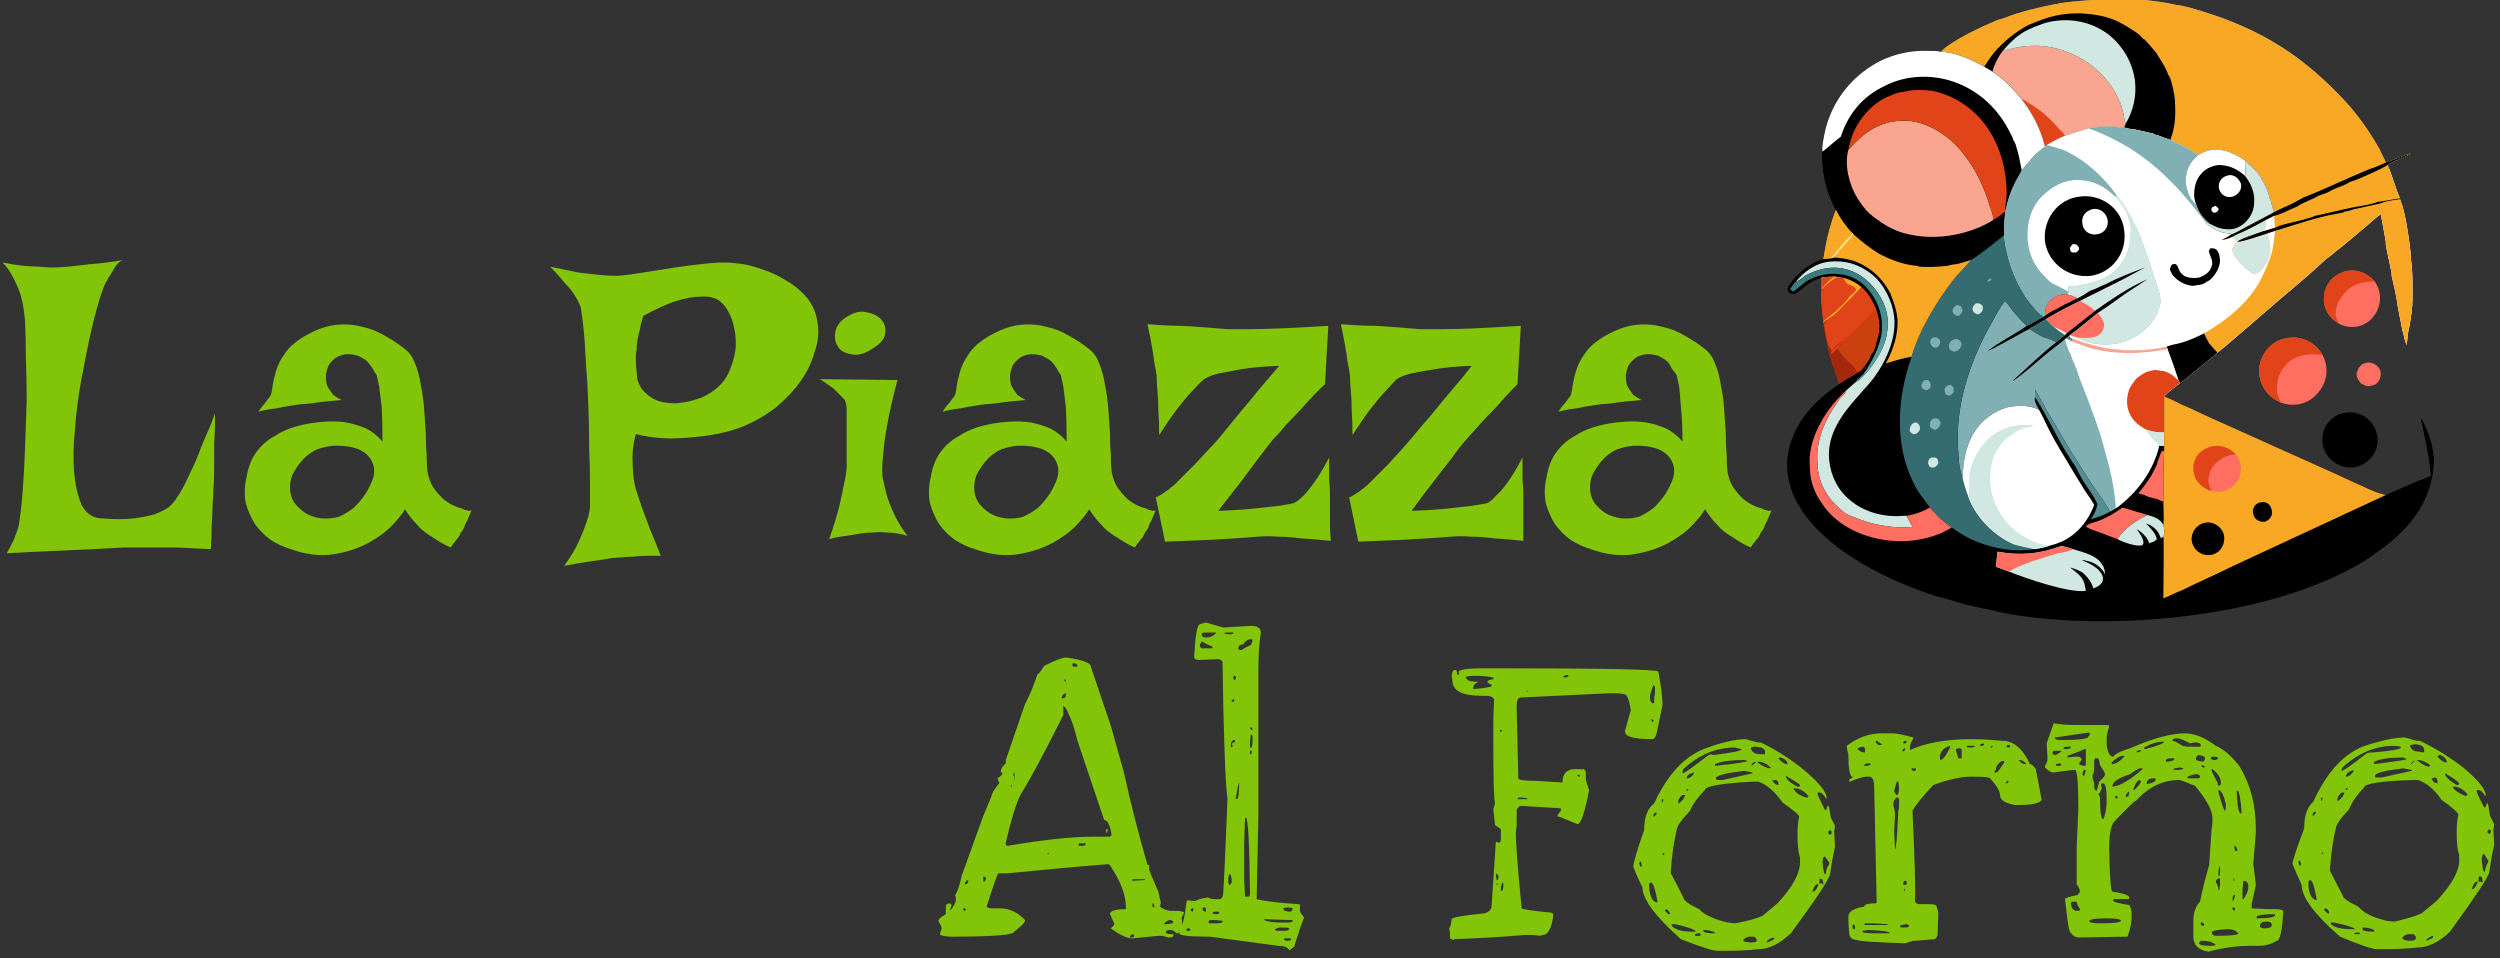
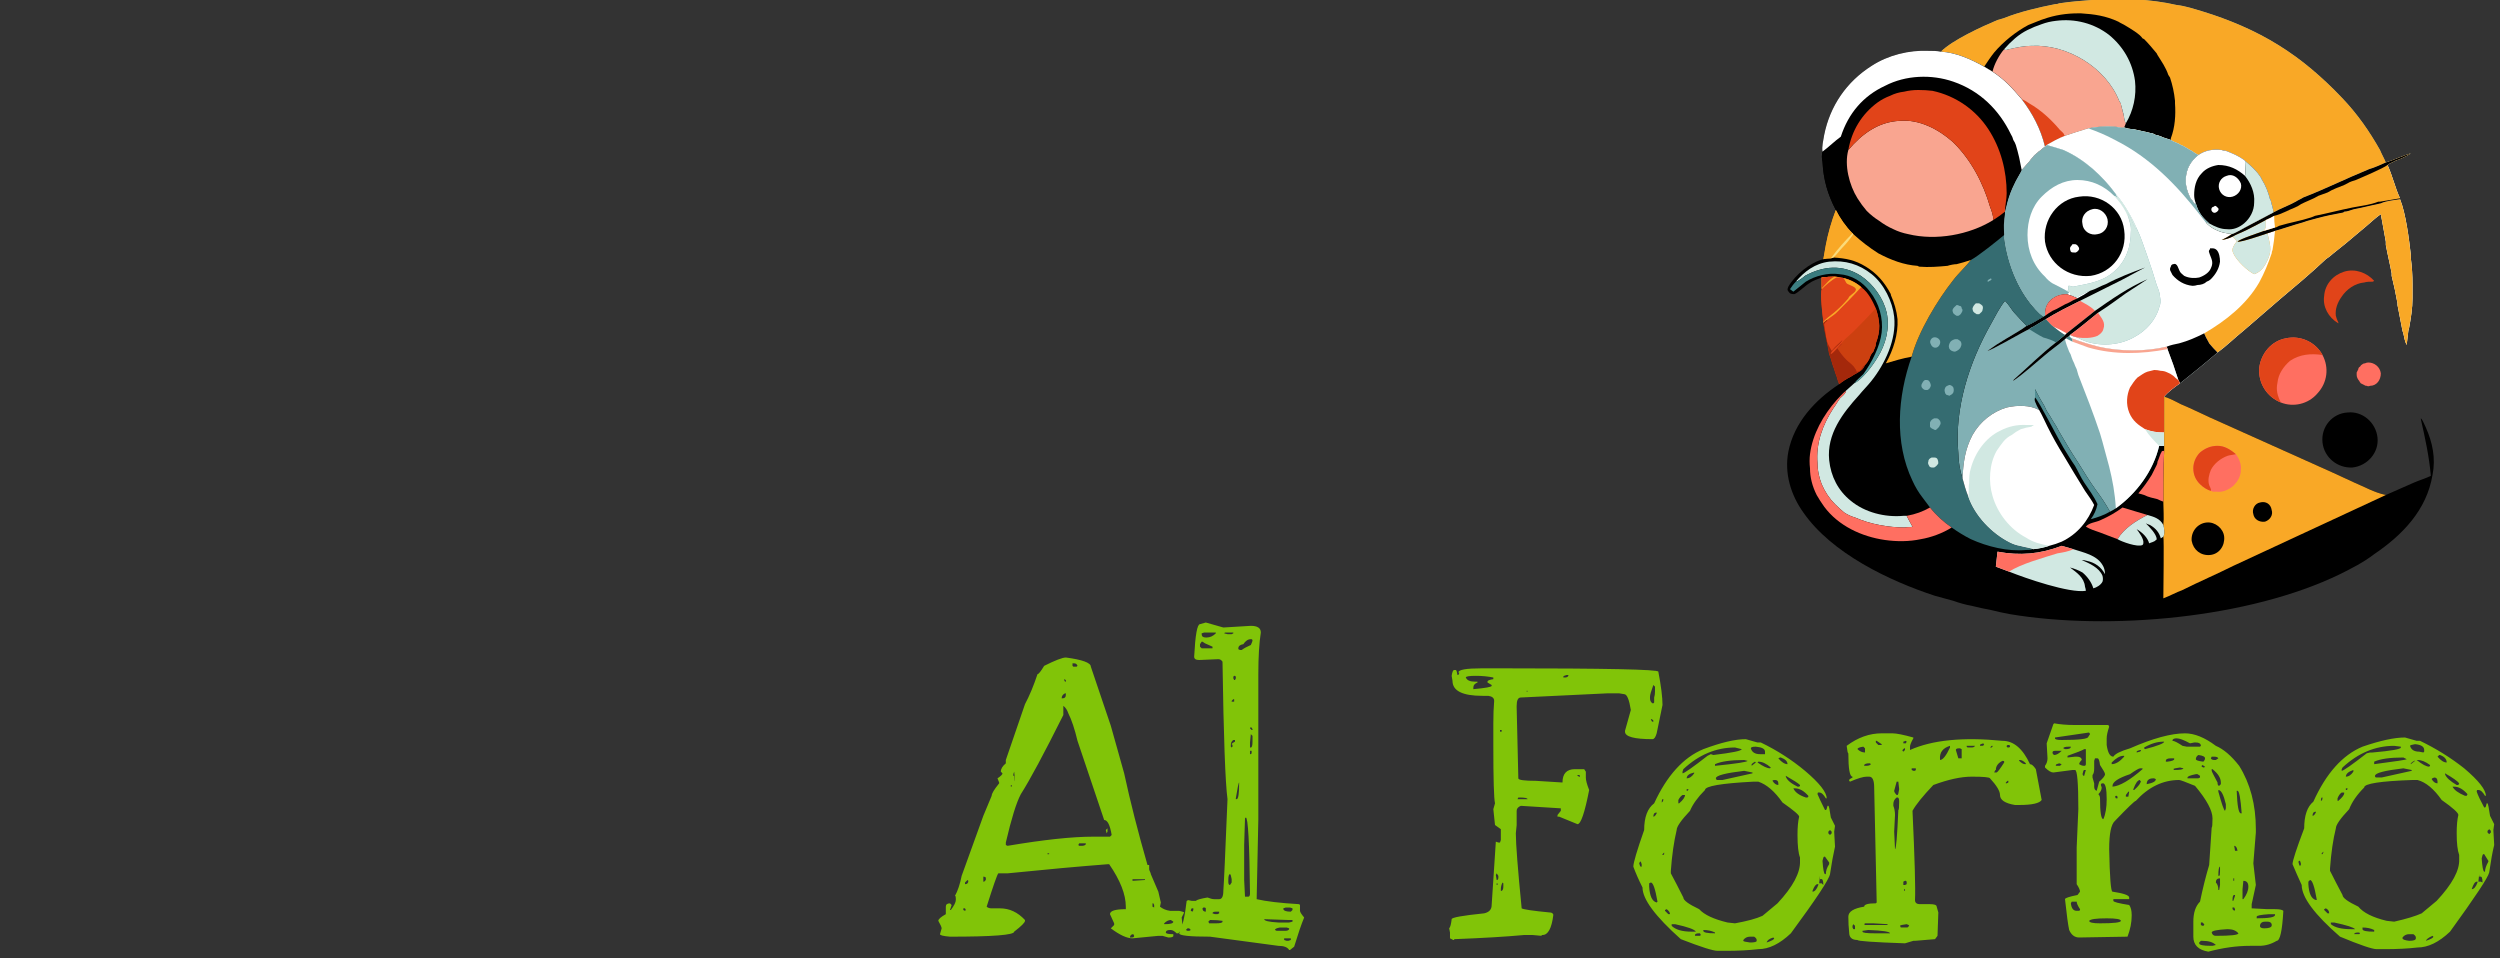
<svg xmlns="http://www.w3.org/2000/svg" version="1.2" viewBox="0 0 300 115" width="300" height="115">
  <rect x="0" y="0" width="300" height="115" fill="#333333" stroke="none" />
  <defs>
    <linearGradient id="P" gradientUnits="userSpaceOnUse" />
    <linearGradient id="g1" x2="1" href="#P" gradientTransform="matrix(1.281,12.739,-10.221,1.028,220.205,32.129)">
      <stop stop-color="#37797c" />
      <stop offset="1" stop-color="#5ba5a5" />
    </linearGradient>
  </defs>
  <style>.a{fill:#81b0b4}.b{fill:#f9a826}.c{fill:#f9a590}.d{fill:#e14419}.e{fill:#d1e8e2}.f{fill:#fff}.g{fill:#528e94}.h{fill:#ff6f61}.i{fill:#356c71}.j{fill:#fbdb7b}.k{fill:#cc4010}.l{fill:#a4280b}.m{fill:url(#g1)}.n{fill:#81c408}</style>
  <path d="m251.3 0c3.1-0.3 6.9-0.1 9.9 0.6 1 0.1 2.2 0.5 3.2 0.8q2.3 0.7 4.6 1.7 2.3 1 4.4 2.3 2.1 1.3 4 2.9 1.9 1.6 3.6 3.4l0.1 0.1c1.8 1.9 3.2 3.9 4.5 6.2 0.2 0.5 0.5 1 0.7 1.5 1-0.3 2-0.8 3-1.1-0.6 0.4-1.3 0.7-1.9 0.9-0.3 0.2-0.7 0.3-0.9 0.5 0.6 1.3 0.9 2.7 1.5 4v0.1c0.7 1.7 1.1 4.9 1.3 6.7q0 0.2 0 0.4 0.2 1.5 0.2 3.1c0 0.3 0 0.6 0 1q0 0.3 0 0.7c0 1.2-0.2 2.4-0.4 3.5l-0.1 0.4q-0.1 0.8-0.2 1.7c-0.2-0.4-0.3-0.9-0.4-1.4l-0.1-0.3c-0.2-1-0.4-2.1-0.6-3.1v-0.2q-0.3-1.7-0.7-3.3v-0.3c-0.2-1.1-0.5-2.3-0.7-3.4v-0.4c-0.2-1.1-0.4-2.2-0.6-3.3-0.6 0.4-1.1 0.9-1.7 1.4-0.8 0.7-1.7 1.4-2.5 2.1-0.5 0.4-1 0.8-1.5 1.2-0.2 0.2-0.6 0.5-0.9 0.7-1.8 1.7-3.6 3.2-5.5 4.8q-2.2 1.9-4.4 3.8c-1 0.8-2 1.8-3.1 2.6-1.5 1.3-3 2.5-4.5 3.7-0.7 0.5-1.4 1-1.9 1.6 0.7 0.2 1.4 0.6 2 0.9 1.2 0.5 2.4 1.1 3.5 1.6l14.7 6.6 2.6 1.2c1.2 0.5 2.4 1.2 3.8 1.5 1.1-0.5 2.3-1 3.4-1.5 0.7-0.3 1.4-0.5 2-0.8-0.2-2.3-0.7-4.6-1.2-6.8v-0.1l0.1 0.1c0.2 0.3 0.3 0.6 0.5 1 0.8 1.8 1.2 3.7 0.8 5.7-0.7 4.2-3.6 7.2-7 9.5-1.3 1-2.7 1.7-4.1 2.4-10.9 5.3-27.7 6.8-39.6 4.8q-1.1-0.2-2.3-0.5-1.1-0.2-2.3-0.5-1.1-0.2-2.2-0.6-1.1-0.3-2.2-0.6c-5.5-1.8-12.4-5.1-15.8-10-1.5-2.1-2.3-4.7-1.8-7.3 0.7-3.5 3.2-6.2 6.1-8.1q-0.2-0.5-0.3-0.9-0.2-0.5-0.3-0.9-0.2-0.5-0.3-0.9-0.1-0.4-0.3-0.9c-0.2-1.2-0.5-2.4-0.7-3.7v-0.2c-0.1-0.7-0.4-3.3-0.2-3.9v-0.1q0-0.6 0-1.3c-0.5 0.2-1.1 0.4-1.5 0.7-0.5 0.3-1.4 1.2-1.8 1.3q-0.3 0-0.5-0.1c-0.1-0.1-0.2-0.2-0.3-0.4q0-0.2 0.1-0.4c0.8-1.4 2.6-2.9 4.2-3.3 0.1-0.5 0.2-1.1 0.3-1.7q0.4-2.1 1.2-4.2c-1-1.9-1.5-3.7-1.6-5.8-0.1-0.4-0.1-0.8 0-1.2-0.1-0.6 0.1-1.4 0.2-2 0.7-3.5 2.7-6.4 5.7-8.3 2-1.3 4.5-1.9 6.8-1.8 0.5 0 1 0 1.5 0.1 1.4-1.4 4.9-3 6.8-3.8q0.4-0.1 0.7-0.2c2-0.8 4.2-1.3 6.2-1.7q0.3 0 0.5-0.1c1.3-0.2 2.6-0.3 3.9-0.4z" />
  <path class="a" d="m251.3 0c3.1-0.3 6.9-0.1 9.9 0.6 1 0.1 2.2 0.5 3.2 0.8q2.3 0.7 4.6 1.7 2.3 1 4.4 2.3 2.1 1.3 4 2.9 1.9 1.6 3.6 3.4l0.1 0.1c1.8 1.9 3.2 3.9 4.5 6.2 0.2 0.5 0.5 1 0.7 1.5 1-0.3 2-0.8 3-1.1-0.6 0.4-1.3 0.7-1.9 0.9-0.3 0.2-0.7 0.3-0.9 0.5 0.6 1.3 0.9 2.7 1.5 4v0.1c0.7 1.7 1.1 4.9 1.3 6.7q0 0.2 0 0.4 0.2 1.5 0.2 3.1c0 0.3 0 0.6 0 1q0 0.3 0 0.7c0 1.2-0.2 2.4-0.4 3.5l-0.1 0.4q-0.1 0.8-0.2 1.7c-0.2-0.4-0.3-0.9-0.4-1.4l-0.1-0.3c-0.2-1-0.4-2.1-0.6-3.1v-0.2q-0.3-1.7-0.7-3.3v-0.3c-0.2-1.1-0.5-2.3-0.7-3.4v-0.4c-0.2-1.1-0.4-2.2-0.6-3.3-0.6 0.4-1.1 0.9-1.7 1.4-0.8 0.7-1.7 1.4-2.5 2.1-0.5 0.4-1 0.8-1.5 1.2-0.2 0.2-0.6 0.5-0.9 0.7-1.8 1.7-3.6 3.2-5.5 4.8q-2.2 1.9-4.4 3.8c-1 0.8-2 1.8-3.1 2.6-1.5 1.3-3 2.5-4.5 3.7-0.7 0.5-1.4 1-1.9 1.6q0 2.2 0 4.3c0 0.5 0 1.1 0 1.6h-0.6c-0.7 3-2.7 5.7-5.2 7.5q-0.3 0.2-0.7 0.4c-0.5-0.9-1.1-1.8-1.7-2.6-0.8-1.1-1.5-2.3-2.2-3.4-0.8-1.2-1.5-2.4-2.2-3.6q-0.3-0.6-0.7-1.2-0.4-0.7-0.8-1.3-0.3-0.7-0.7-1.3-0.4-0.7-0.7-1.3c0 0.3 0 0.7 0 1-0.1 0.3 0 0.5 0.1 0.7 0.1 0.3 0.3 0.6 0.4 0.8-1.1-0.6-2.6-0.6-3.9-0.3-1.7 0.5-3.2 1.7-4.1 3.3-0.9 1.7-1.1 3.3-1.2 5.2-0.3-0.9-0.5-2-0.5-3-0.5-5.4 1.3-10.9 3.9-15.5 0.5-0.9 1.1-2.1 1.7-2.8 0.4 0.4 0.7 0.9 1 1.3q0.8 0.9 1.6 1.7c0.7-0.3 1.3-0.7 2-1.1q-0.3-0.2-0.5-0.4c-2.4-2.3-3.8-5.8-4.2-9 0-0.6 0-1.3 0-2 0-0.4 0.1-0.8 0.1-1.2 0.1-0.4 0.2-0.8 0.3-1.2q0.3-1.1 0.8-2.1c0.1-0.3 0.9-1.6 0.9-1.7 0.3-0.3 0.6-0.7 0.9-1q0.2-0.3 0.4-0.5 0.2-0.3 0.5-0.5 0.2-0.2 0.5-0.4 0.2-0.2 0.5-0.4c-0.5-2.1-1.5-4-2.8-5.7-1.2-1.4-2-2.3-3.5-3.3l-1-0.6c-1.6-0.9-3.4-1.7-5.2-1.8 1.4-1.4 4.9-3 6.8-3.8q0.4-0.1 0.7-0.2c2-0.8 4.2-1.3 6.2-1.7q0.3 0 0.5-0.1c1.3-0.2 2.6-0.3 3.9-0.4z" />
  <path class="b" d="m251.3 0c3.1-0.3 6.9-0.1 9.9 0.6 1 0.1 2.2 0.5 3.2 0.8q2.3 0.7 4.6 1.7 2.3 1 4.4 2.3 2.1 1.3 4 2.9 1.9 1.6 3.6 3.4l0.1 0.1c1.8 1.9 3.2 3.9 4.5 6.2 0.2 0.5 0.5 1 0.7 1.5-0.7 0.3-1.3 0.6-2 0.8-2.7 1.1-5.3 2.4-7.9 3.4-0.3 0.2-0.6 0.3-0.9 0.5-0.9 0.5-1.8 0.8-2.7 1.3 0-0.5-0.2-0.9-0.3-1.4q0-0.1-0.1-0.2c-0.2-0.8-0.5-1.6-1-2.4q0-0.1-0.1-0.2c-0.5-0.8-1.2-1.4-1.9-2l-0.1-0.1c-0.7-0.5-1.4-0.8-2.2-1.1q-0.3 0-0.5-0.1c-1.1-0.1-1.9 0-2.8 0.6q-0.4-0.2-0.8-0.5l-0.2-0.1q-0.3-0.2-0.5-0.3-0.3-0.2-0.6-0.3-0.3-0.2-0.6-0.3-0.3-0.1-0.6-0.3c-0.3-0.1-0.6-0.2-0.9-0.3q-0.2-0.1-0.5-0.2-0.2-0.1-0.4-0.1-0.2-0.1-0.4-0.2-0.2 0-0.5-0.1-0.9-0.2-1.8-0.4c-0.4 0-0.8-0.1-1.1-0.2-0.4 0.1-0.8-0.1-1.2-0.1q-1.6-0.1-3.1 0.2c-1 0.3-1.9 0.6-2.8 0.9-0.8 0.3-1.5 0.7-2.2 1.1l-0.2 0.2c-0.5-2.1-1.5-4-2.8-5.7-1.2-1.4-2-2.3-3.5-3.3l-1-0.6c-1.6-0.9-3.4-1.7-5.2-1.8 1.4-1.4 4.9-3 6.8-3.8q0.4-0.1 0.7-0.2c2-0.8 4.2-1.3 6.2-1.7q0.3 0 0.5-0.1c1.3-0.2 2.6-0.3 3.9-0.4z" />
  <path d="m249.4 1.6h0.3c1.6 0.1 3 0.3 4.5 1 0.3 0.2 0.6 0.3 0.9 0.5 0.5 0.3 1.7 1 2 1.5l0.2 0.1c0.5 0.5 1 1.1 1.5 1.7l0.1 0.2c0.5 0.8 1 1.5 1.3 2.4l0.2 0.3c0.3 0.9 0.5 1.8 0.6 2.8v0.3c0.1 1.4 0 2.9-0.5 4.2v0.2c-0.3-0.1-0.6-0.2-0.9-0.3q-0.2-0.1-0.5-0.2-0.2-0.1-0.4-0.1-0.2-0.1-0.4-0.2-0.2 0-0.5-0.1-0.9-0.2-1.8-0.4c-0.4 0-0.8-0.1-1.1-0.2-0.4 0.1-0.8-0.1-1.2-0.1q-1.6-0.1-3.1 0.2c-1 0.3-1.9 0.6-2.8 0.9-0.8 0.3-1.5 0.7-2.2 1.1l-0.2 0.2c-0.5-2.1-1.5-4-2.8-5.7-1.2-1.4-2-2.3-3.5-3.3l-1-0.6c0.4-0.6 0.8-1.2 1.2-1.7 1.1-1.3 2.6-2.5 4.1-3.3 0.5-0.2 1-0.4 1.5-0.6l0.3-0.1c1.4-0.5 2.8-0.7 4.2-0.7z" />
  <path class="c" d="m240.5 5.9q0.1 0.1 0.2 0.1c0.1 0 0.3-0.1 0.4-0.1 0.9-0.2 1.8-0.4 2.7-0.4 4.3-0.2 8.9 2.6 10.5 6.6q0.1 0.2 0.2 0.3 0 0.2 0.1 0.4 0 0.2 0.1 0.4 0 0.2 0.1 0.4c0.1 0.4 0.1 0.9 0.3 1.2l-0.2 0.5c-0.4 0.1-0.8-0.1-1.2-0.1q-1.6-0.1-3.1 0.2c-1 0.3-1.9 0.6-2.8 0.9-0.8 0.3-1.5 0.7-2.2 1.1l-0.2 0.2c-0.5-2.1-1.5-4-2.8-5.7-1.2-1.4-2-2.3-3.5-3.3 0.2-0.9 0.8-2 1.4-2.7z" />
  <path class="d" d="m242.6 11.9c0.3 0.1 0.6 0.3 0.9 0.5 1.4 0.8 2.6 1.9 3.7 3.2 0.2 0.2 0.5 0.4 0.5 0.6q0.1 0.1 0.1 0.1c-0.8 0.3-1.5 0.7-2.2 1.1l-0.2 0.2c-0.5-2.1-1.5-4-2.8-5.7z" />
  <path class="e" d="m240.5 5.9q0.6-0.7 1.3-1.3 0.7-0.6 1.5-1 0.8-0.4 1.7-0.7 0.8-0.3 1.7-0.4c2.3-0.3 4.6 0.3 6.4 1.7 1.7 1.4 2.8 3.3 3.1 5.5 0.2 1.8-0.2 3.6-1.1 5.1-0.2-0.3-0.2-0.8-0.3-1.2q-0.1-0.2-0.1-0.4-0.1-0.2-0.1-0.4-0.1-0.2-0.1-0.4-0.1-0.1-0.2-0.3c-1.6-4-6.2-6.8-10.5-6.6-0.9 0-1.8 0.2-2.7 0.4-0.1 0-0.3 0.1-0.4 0.1q-0.1 0-0.2-0.1z" />
  <path class="f" d="m250.6 15.4q1.5-0.3 3.1-0.2c0.4 0 0.8 0.2 1.2 0.1 0.3 0.1 0.7 0.2 1.1 0.2q0.9 0.2 1.8 0.4 0.3 0.1 0.5 0.1 0.2 0.1 0.4 0.2 0.2 0 0.4 0.1 0.3 0.1 0.5 0.2c0.3 0.1 0.6 0.2 0.9 0.3q0.3 0.2 0.6 0.3 0.3 0.1 0.6 0.3 0.3 0.1 0.6 0.3 0.2 0.1 0.5 0.3l0.2 0.1q0.4 0.3 0.8 0.5c0.9-0.6 1.7-0.7 2.8-0.6q0.2 0.1 0.5 0.1c0.8 0.3 1.5 0.6 2.2 1.1l0.1 0.1c0.7 0.6 1.4 1.2 1.9 2q0.1 0.1 0.1 0.2c0.5 0.8 0.8 1.6 1 2.4q0.1 0.1 0.1 0.2c0.1 0.5 0.3 0.9 0.3 1.4 0.9-0.5 1.8-0.8 2.7-1.3 0.3-0.2 0.6-0.3 0.9-0.5 2.6-1 5.2-2.3 7.9-3.4 0.7-0.2 1.3-0.5 2-0.8 1-0.3 2-0.8 3-1.1-0.6 0.4-1.3 0.7-1.9 0.9-0.3 0.2-0.7 0.3-0.9 0.5 0.6 1.3 0.9 2.7 1.5 4v0.1c0.7 1.7 1.1 4.9 1.3 6.7q0 0.2 0 0.4 0.2 1.5 0.2 3.1c0 0.3 0 0.6 0 1q0 0.3 0 0.7c0 1.2-0.2 2.4-0.4 3.5l-0.1 0.4q-0.1 0.8-0.2 1.7c-0.2-0.4-0.3-0.9-0.4-1.4l-0.1-0.3c-0.2-1-0.4-2.1-0.6-3.1v-0.2q-0.3-1.7-0.7-3.3v-0.3c-0.2-1.1-0.5-2.3-0.7-3.4v-0.4c-0.2-1.1-0.4-2.2-0.6-3.3-0.6 0.4-1.1 0.9-1.7 1.4-0.8 0.7-1.7 1.4-2.5 2.1-0.5 0.4-1 0.8-1.5 1.2-0.2 0.2-0.6 0.5-0.9 0.7-1.8 1.7-3.6 3.2-5.5 4.8q-2.2 1.9-4.4 3.8c-1 0.8-2 1.8-3.1 2.6-1.5 1.3-3 2.5-4.5 3.7l-0.2-0.4q-0.6-1.9-1.3-3.7l-0.1-0.3c-2.5 0.6-5.6 0.6-8.2 0q-1.6-0.4-3.2-1-0.2-0.1-0.3-0.3l0.1-0.1q0.4 0.2 0.9 0.3c0.3 0.2 0.8 0.4 1.1 0.5 1.9 0.6 4.1 0.4 5.8-0.6 1.3-0.7 2.5-2 2.9-3.5 0.2-0.5 0.2-0.8 0.1-1.3 0-0.4-0.2-0.9-0.4-1.4q-0.5-1.7-1.1-3.4c-0.4-1.1-0.8-2.4-1.3-3.4-0.5-1.2-1.6-3.1-2.5-4.1-1.6-2.2-3.8-4.2-6.3-5.3-0.6-0.2-1.3-0.4-2-0.6 0.7-0.4 1.4-0.8 2.2-1.1 0.9-0.3 1.8-0.6 2.8-0.9z" />
  <path class="b" d="m288 23.9c0.7 1.7 1.1 4.9 1.3 6.7q0 0.2 0 0.4 0.2 1.5 0.2 3.1c0 0.3 0 0.6 0 1q0 0.3 0 0.7c0 1.2-0.2 2.4-0.4 3.5l-0.1 0.4q-0.1 0.8-0.2 1.7c-0.2-0.4-0.3-0.9-0.4-1.4l-0.1-0.3c-0.2-1-0.4-2.1-0.6-3.1v-0.2q-0.3-1.7-0.7-3.3v-0.3c-0.2-1.1-0.5-2.3-0.7-3.4v-0.4c-0.2-1.1-0.4-2.2-0.6-3.3-0.6 0.4-1.1 0.9-1.7 1.4-0.8 0.7-1.7 1.4-2.5 2.1-0.5 0.4-1 0.8-1.5 1.2-0.2 0.2-0.6 0.5-0.9 0.7-1.8 1.7-3.6 3.2-5.5 4.8q-2.2 1.9-4.4 3.8c-1 0.8-2 1.8-3.1 2.6q-0.5-0.5-1-1.1l-0.1-0.2q-0.3-0.5-0.5-1c2.6-1.5 5.1-3.5 6.6-6.1 0.6-1.1 1.1-2.3 1.5-3.5q0-0.2 0.1-0.4 0.2-1.1 0.3-2.3c1.1-0.3 2.2-0.7 3.3-1l0.6-0.2c0.3-0.1 0.8-0.2 1.1-0.3 1.1-0.3 2.1-0.5 3.2-0.7l0.1-0.1c0.4 0 0.8-0.2 1.2-0.3 1.1-0.2 2.2-0.5 3.2-0.7 0.6-0.3 1.7-0.4 2.3-0.5z" />
  <path class="b" d="m289.3 18.4c-0.6 0.4-1.3 0.7-1.9 0.9-0.3 0.2-0.7 0.3-0.9 0.5 0.6 1.3 0.9 2.7 1.5 4v0.1c-0.6 0.1-1.7 0.2-2.3 0.5-1 0.2-2.1 0.5-3.2 0.7-0.4 0.1-0.8 0.3-1.2 0.3l-0.1 0.1c-1.1 0.2-2.1 0.4-3.2 0.7-0.3 0.1-0.8 0.2-1.1 0.3l-0.6 0.2c-1.1 0.3-2.2 0.7-3.3 1l-0.9 0.3c0.4 1.7 0.6 2.2-0.3 3.8-0.3 0.5-0.7 0.9-1.3 1.1-0.8-0.4-2.1-1.6-2.5-2.5q-0.2-0.4 0-0.8 0.2-0.4 0.4-0.6c-0.1-0.3-0.3-0.4-0.5-0.6q-0.6 0.3-1.3 0.4c0.4-0.2 0.8-0.4 1.2-0.7 0.4-0.1 1.2-0.6 1.6-0.8 1.1-0.6 2.3-1.2 3.4-1.8 0.9-0.5 1.8-0.8 2.7-1.3 0.3-0.2 0.6-0.3 0.9-0.5 2.6-1 5.2-2.3 7.9-3.4 0.7-0.2 1.3-0.5 2-0.8 1-0.3 2-0.8 3-1.1z" />
  <path class="e" d="m267.9 28.4c0.5-0.3 1.1-0.5 1.7-0.8q1.2-0.6 2.3-1.2 0 0.5 0 0.9c-0.1 0.2-0.2 0.2-0.2 0.4-0.5 0.2-3 1-3.2 1.3 0.4 0.1 3-0.8 3.6-1 0.4 1.7 0.6 2.2-0.3 3.8-0.3 0.5-0.7 0.9-1.3 1.1-0.8-0.4-2.1-1.6-2.5-2.5q-0.2-0.4 0-0.8 0.2-0.4 0.4-0.6c-0.1-0.3-0.3-0.4-0.5-0.6z" />
  <path d="m289.3 18.4c-0.6 0.4-1.3 0.7-1.9 0.9-0.3 0.2-0.7 0.3-0.9 0.5-0.5 0.4-3.1 1.5-3.8 1.8-0.3 0.1-0.7 0.2-1 0.4q-0.2 0.1-0.4 0.2-0.5 0.2-1 0.4-0.5 0.2-1 0.5-0.6 0.2-1.1 0.4-0.5 0.3-1 0.5c-0.4 0.2-1 0.4-1.4 0.7l-0.4 0.2c-0.8 0.3-1.6 0.8-2.5 1q-0.5 0.3-1 0.5-1.1 0.6-2.3 1.2c-0.6 0.3-1.2 0.5-1.7 0.8q-0.6 0.3-1.3 0.4c0.4-0.2 0.8-0.4 1.2-0.7 0.4-0.1 1.2-0.6 1.6-0.8 1.1-0.6 2.3-1.2 3.4-1.8 0.9-0.5 1.8-0.8 2.7-1.3 0.3-0.2 0.6-0.3 0.9-0.5 2.6-1 5.2-2.3 7.9-3.4 0.7-0.2 1.3-0.5 2-0.8 1-0.3 2-0.8 3-1.1z" />
  <path d="m288 23.8v0.1c-0.6 0.1-1.7 0.2-2.3 0.5-1 0.2-2.1 0.5-3.2 0.7-0.4 0.1-0.8 0.3-1.2 0.3l-0.1 0.1c-1.1 0.2-2.1 0.4-3.2 0.7-0.3 0.1-0.8 0.2-1.1 0.3l-0.6 0.2c-1.1 0.3-2.2 0.7-3.3 1l-0.9 0.3c-0.6 0.2-3.2 1.1-3.6 1 0.2-0.3 2.7-1.1 3.2-1.3l1.3-0.4h0.1l0.4-0.2c1.3-0.4 2.6-0.6 3.8-1q0.3-0.1 0.5-0.2c1.5-0.3 3-0.7 4.5-1 1-0.2 2.1-0.3 3.1-0.7h0.2q1.2-0.2 2.4-0.4z" />
  <path class="f" d="m271.9 26.4q0.5-0.2 1-0.5 0 0.7 0.1 1.4l-1.3 0.4c0-0.2 0.1-0.2 0.2-0.4q0-0.4 0-0.9z" />
  <path d="m263.8 18.6c0.9-0.6 1.7-0.7 2.8-0.6q0.2 0.1 0.5 0.1c0.8 0.3 1.5 0.6 2.2 1.1l0.1 0.1c0.7 0.6 1.4 1.2 1.9 2q0.1 0.1 0.1 0.2c0.5 0.8 0.8 1.6 1 2.4q0.1 0.1 0.1 0.2c0.1 0.5 0.3 0.9 0.3 1.4-1.1 0.6-2.3 1.2-3.4 1.8-0.4 0.2-1.2 0.7-1.6 0.8-0.1-0.1-0.3 0-0.5-0.1-0.9-0.1-2-0.6-2.6-1.3 0.2 0 0.3 0.1 0.4 0.1-0.8-0.7-1.3-1.3-1.6-2.4l-0.1 0.1q0 0-0.1-0.1c-0.1-0.1-0.2-0.4-0.4-0.5-0.4-0.8-0.7-1.7-0.6-2.6 0.1-1.1 0.6-2 1.5-2.7z" />
  <path class="f" d="m263.8 18.6c0.9-0.6 1.7-0.7 2.8-0.6q0.2 0.1 0.5 0.1c0.8 0.3 1.5 0.6 2.2 1.1l0.1 0.1c0 0.4 0.1 1.5 0 1.8-0.9-0.8-1.9-1.3-3.2-1.3-0.7 0.1-1.5 0.4-2 1-0.7 0.7-0.9 1.7-0.9 2.6q0 0.5 0.2 1l-0.1 0.1q0 0-0.1-0.1c-0.1-0.1-0.2-0.4-0.4-0.5-0.4-0.8-0.7-1.7-0.6-2.6 0.1-1.1 0.6-2 1.5-2.7z" />
  <path class="e" d="m269.4 19.3c0.7 0.6 1.4 1.2 1.9 2q0.1 0.1 0.1 0.2c0.5 0.8 0.8 1.6 1 2.4q0.1 0.1 0.1 0.2c0.1 0.5 0.3 0.9 0.3 1.4-1.1 0.6-2.3 1.2-3.4 1.8-0.4 0.2-1.2 0.7-1.6 0.8-0.1-0.1-0.3 0-0.5-0.1-0.9-0.1-2-0.6-2.6-1.3 0.2 0 0.3 0.1 0.4 0.1 0.7 0.4 1.4 0.7 2.1 0.7 0.8 0.1 1.5-0.2 2.1-0.7 0.7-0.6 1.2-1.5 1.2-2.5 0.1-1.2-0.4-2.3-1.1-3.2 0.1-0.3 0-1.4 0-1.8z" />
  <path class="f" d="m267.2 21.1c0.7-0.3 1.4 0.2 1.7 0.9 0.2 0.7-0.3 1.4-1 1.6-0.7 0.2-1.4-0.2-1.6-0.9-0.2-0.7 0.2-1.4 0.9-1.6z" />
  <path class="f" d="m265.7 24.8q0-0.1 0.1-0.1 0.1 0 0.2 0.1 0 0 0.1 0.1 0 0 0.1 0.1c0.1 0.2-0.1 0.4-0.3 0.5-0.2 0.1-0.4 0-0.5-0.2-0.1-0.2 0-0.5 0.3-0.5z" />
  <path class="a" d="m250.6 15.4q1.5-0.3 3.1-0.2c0.4 0 0.8 0.2 1.2 0.1 0.3 0.1 0.7 0.2 1.1 0.2q0.9 0.2 1.8 0.4 0.3 0.1 0.5 0.1 0.2 0.1 0.4 0.2 0.2 0 0.4 0.1 0.3 0.1 0.5 0.2c0.3 0.1 0.6 0.2 0.9 0.3q0.3 0.2 0.6 0.3 0.3 0.1 0.6 0.3 0.3 0.1 0.6 0.3 0.2 0.1 0.5 0.3l0.2 0.1q0.4 0.3 0.8 0.5c-0.9 0.7-1.4 1.6-1.5 2.7-0.1 0.9 0.2 1.8 0.6 2.6 0.2 0.1 0.3 0.4 0.4 0.5q0.1 0.1 0.1 0.1l0.1-0.1c0.3 1.1 0.8 1.7 1.6 2.4-0.1 0-0.2-0.1-0.4-0.1-0.2-0.3-0.5-0.6-0.7-0.9-2.8-3.6-6-6.9-10.2-9-1.1-0.6-2.1-1-3.2-1.4z" />
  <path d="m264.5 40q0.2 0.5 0.5 1l0.1 0.2q0.5 0.6 1 1.1c-1.5 1.3-3 2.5-4.5 3.7l-0.2-0.4q-0.6-1.9-1.3-3.7l-0.1-0.3c0.5-0.2 1-0.3 1.5-0.4 1.1-0.3 2-0.7 3-1.2z" />
  <path d="m265.2 29.8q0.1 0 0.3 0 0.3 0 0.5 0.2c0.3 0.3 0.4 0.9 0.4 1.4-0.1 0.8-0.5 1.5-1.1 2.1q-0.2 0.2-0.5 0.3-0.2 0.2-0.5 0.3-0.3 0.1-0.6 0.1-0.3 0.1-0.6 0.1c-1-0.1-1.8-0.6-2.4-1.3q-0.1-0.2-0.2-0.4-0.2-0.3 0-0.6c0-0.1 0.1-0.3 0.3-0.3 0.5-0.2 0.6 0.6 0.8 0.9 0.1 0.2 0.3 0.3 0.5 0.5 0.6 0.3 1.3 0.3 1.8 0.2 0.6-0.2 1.2-0.6 1.4-1.1 0.4-0.8 0-1.2-0.2-1.9q-0.1-0.2 0.1-0.4 0-0.1 0-0.1z" />
  <path class="f" d="m245.6 17.4c0.7 0.2 1.4 0.4 2 0.6 2.5 1.1 4.7 3.1 6.3 5.3 0.9 1 2 2.9 2.5 4.1q-0.1 0-0.1 0c-0.4-0.4-0.5-1.4-0.9-1.7h-0.1c0.2 0.7 0.5 1.5 0.4 2.1 0 1.7-0.5 3.3-1.7 4.5-1.5 1.5-3.2 1.7-5.2 2.1-0.1 0-0.2 0-0.4-0.1 0 0-0.1 0-0.2 0 0 0 0 0 0 0.1 0 0.1 0 0.2 0 0.3 0 0.1 0 0.1-0.1 0.2 0.2 0.1 0.2 0.1 0.3 0.2q0 0.1 0 0.3c0.3 0.1 0.6 0.1 0.8 0.3 0.3-0.2 1.4-0.8 1.6-0.8q-0.7 0.5-1.5 0.9-0.6-0.3-1.3-0.5c-0.7 0-1.3 0.2-1.8 0.6-0.6 0.5-0.8 1.1-0.8 1.8q0 0.1 0 0.2l-0.2 0.1q-0.3-0.2-0.5-0.4c-2.4-2.3-3.8-5.8-4.2-9 0-0.6 0-1.3 0-2 0-0.4 0.1-0.8 0.1-1.2 0.1-0.4 0.2-0.8 0.3-1.2q0.3-1.1 0.8-2.1c0.1-0.3 0.9-1.6 0.9-1.7 0.3-0.3 0.6-0.7 0.9-1q0.2-0.3 0.4-0.5 0.2-0.3 0.5-0.5 0.2-0.2 0.5-0.4 0.2-0.2 0.5-0.4z" />
  <path class="a" d="m245.6 17.4c0.7 0.2 1.4 0.4 2 0.6 2.5 1.1 4.7 3.1 6.3 5.3q0 0 0 0c0.1 0.3 0.3 0.5 0.5 0.8q-0.1-0.1-0.1-0.1c-0.1-0.2-0.3-0.4-0.6-0.5-1.2-1.2-2.7-1.9-4.4-1.9-1.7 0-3.1 0.8-4.3 2-1.2 1.2-1.7 2.9-1.7 4.6 0 1.9 0.7 3.7 2.1 5q0.4 0.5 0.9 0.8c0.2 0.1 2 1 2 1.1-0.1 0.1-0.2 0.2-0.3 0.2-0.7 0-1.3 0.2-1.8 0.6-0.6 0.5-0.8 1.1-0.8 1.8q0 0.1 0 0.2l-0.2 0.1q-0.3-0.2-0.5-0.4c-2.4-2.3-3.8-5.8-4.2-9 0-0.6 0-1.3 0-2 0-0.4 0.1-0.8 0.1-1.2 0.1-0.4 0.2-0.8 0.3-1.2q0.3-1.1 0.8-2.1c0.1-0.3 0.9-1.6 0.9-1.7 0.3-0.3 0.6-0.7 0.9-1q0.2-0.3 0.4-0.5 0.2-0.3 0.5-0.5 0.2-0.2 0.5-0.4 0.2-0.2 0.5-0.4z" />
  <path class="e" d="m253.9 23.3c0.9 1 2 2.9 2.5 4.1q-0.1 0-0.1 0c-0.4-0.4-0.5-1.4-0.9-1.7h-0.1c0.2 0.7 0.5 1.5 0.4 2.1 0-1.7-0.9-3.1-2-4.3 0.3 0.1 0.5 0.3 0.6 0.5q0 0 0.1 0.1c-0.2-0.3-0.4-0.5-0.5-0.8q0 0 0 0z" />
  <path d="m249.5 23.6c2.6-0.4 5.1 1.4 5.4 4 0.4 2.7-1.4 5.1-4 5.5-2.7 0.3-5.1-1.5-5.5-4.1-0.3-2.6 1.5-5.1 4.1-5.4z" />
  <path class="f" d="m251.1 25.1c0.8-0.2 1.6 0.4 1.8 1.2 0.2 0.9-0.4 1.7-1.2 1.8-0.8 0.2-1.7-0.3-1.8-1.2-0.2-0.8 0.3-1.6 1.2-1.8z" />
  <path class="f" d="m248.7 29.3q0.1 0 0.3 0c0.1 0 0.3 0.1 0.4 0.3q0.1 0.1 0.1 0.3c-0.1 0.2-0.2 0.3-0.4 0.4q-0.1 0-0.2 0c-0.2 0-0.3 0-0.4-0.1q-0.1-0.2-0.1-0.4c0-0.2 0.2-0.3 0.3-0.5z" />
  <path class="f" d="m247.9 40.6q0.2-0.1 0.4-0.3 0.1 0.2 0.3 0.3 1.6 0.6 3.2 1c2.6 0.6 5.7 0.6 8.2 0l0.1 0.3q0.7 1.8 1.3 3.7l0.2 0.4c-0.7 0.5-1.4 1-1.9 1.6q0 2.2 0 4.3c0 0.5 0 1.1 0 1.6h-0.6c-0.7 3-2.7 5.7-5.2 7.5-0.1-1.8-0.4-3.4-0.8-5-0.4-1.4-0.7-2.7-1.1-4-0.8-2.4-1.7-4.7-2.6-7q-0.1-0.4-0.2-0.7-0.2-0.4-0.3-0.7-0.2-0.4-0.3-0.7-0.1-0.4-0.3-0.7c-0.2-0.5-0.4-1-0.5-1.5z" />
  <path class="d" d="m257.4 51.5c-0.8-0.5-1.5-1-1.9-2-0.4-1-0.3-2.1 0.1-3q0.2-0.3 0.4-0.6 0.2-0.3 0.5-0.6 0.3-0.2 0.6-0.4 0.3-0.2 0.6-0.3 0.4-0.1 0.8-0.2 0.4 0 0.8 0.1 0.4 0 0.8 0.2 0.3 0.1 0.7 0.4c0.1 0.1 0.4 0.4 0.6 0.5q0 0 0 0l0.2 0.4c-0.7 0.5-1.4 1-1.9 1.6q0 2.2 0 4.3c-0.9 0-1.5-0.1-2.3-0.4z" />
  <path class="c" d="m248.6 40.6q1.6 0.6 3.2 1c2.6 0.6 5.7 0.6 8.2 0l0.1 0.3c-3.1 0.6-6.4 0.7-9.5-0.2-0.6-0.2-1.3-0.5-1.9-0.7q0-0.2-0.1-0.4z" />
  <path class="e" d="m257.4 51.5c0.8 0.3 1.4 0.4 2.3 0.4 0 0.5 0 1.1 0 1.6h-0.6c-0.6-0.6-1.2-1.2-1.7-2z" />
  <path class="g" d="m247.9 40.6q0.2-0.1 0.4-0.3 0.1 0.2 0.3 0.3 0.1 0.2 0.1 0.4z" />
  <path class="e" d="m255.7 27.8c0.1-0.6-0.2-1.4-0.4-2.1h0.1c0.4 0.3 0.5 1.3 0.9 1.7q0 0 0.1 0c0.5 1 0.9 2.3 1.3 3.4q0.6 1.7 1.1 3.4c0.2 0.5 0.4 1 0.4 1.4 0.1 0.5 0.1 0.8-0.1 1.3-0.4 1.5-1.6 2.8-2.9 3.5-1.7 1-3.9 1.2-5.8 0.6-0.3-0.1-0.8-0.3-1.1-0.5q-0.5-0.1-0.9-0.3l-0.1 0.1q-0.1 0.1-0.1 0.1-0.1 0-0.1 0.1-0.1 0-0.1 0-0.1 0.1-0.1 0.1l-0.1 0.1c-0.8 0.7-1.7 1.3-2.5 2-1.2 1-2.4 2.1-3.7 3v-0.1h0.1-0.1q0 0 0 0c1.7-1.5 3.3-3.1 5.1-4.5 0.4-0.3 0.7-0.6 1.1-0.9-0.5-0.3-0.9-0.6-1.4-1-0.3-0.2-0.6-0.6-0.9-0.9q-0.2 0.1-0.5 0.3-0.2 0.1-0.5 0.3-0.2 0.1-0.5 0.3-0.3 0.1-0.5 0.3c-0.7 0.3-4.6 2.6-5 2.6q1.1-0.8 2.3-1.5c0.8-0.5 1.6-0.9 2.4-1.5 0.7-0.3 1.3-0.7 2-1.1l0.2-0.1q0-0.1 0-0.2c0-0.7 0.2-1.3 0.8-1.8 0.5-0.4 1.1-0.6 1.8-0.6q0.7 0.2 1.3 0.5 0.8-0.4 1.5-0.9c-0.2 0-1.3 0.6-1.6 0.8-0.2-0.2-0.5-0.2-0.8-0.3q0-0.2 0-0.3c-0.1-0.1-0.1-0.1-0.3-0.2 0.1-0.1 0.1-0.1 0.1-0.2 0-0.1 0-0.2 0-0.3 0-0.1 0-0.1 0-0.1 0.1 0 0.2 0 0.2 0 0.2 0.1 0.3 0.1 0.4 0.1 2-0.4 3.7-0.6 5.2-2.1 1.2-1.2 1.7-2.8 1.7-4.5z" />
  <path d="m257.4 32.1c-0.9 0.5-1.9 1-2.8 1.5l-5 2.5c-1.4 0.7-2.8 1.4-4.1 2.2q-0.2 0.1-0.5 0.3-0.2 0.1-0.5 0.3-0.2 0.1-0.5 0.3-0.3 0.1-0.5 0.3c-0.7 0.3-4.6 2.6-5 2.6q1.1-0.8 2.3-1.5c0.8-0.5 1.6-0.9 2.4-1.5 0.7-0.3 1.3-0.7 2-1.1l0.2-0.1q0-0.1 0-0.2c0-0.7 0.2-1.3 0.8-1.8 0.5-0.4 1.1-0.6 1.8-0.6q0.7 0.2 1.3 0.5 0.8-0.4 1.5-0.9c0.7-0.2 1.3-0.6 1.9-0.8 1.5-0.8 3.1-1.4 4.7-2z" />
  <path class="h" d="m245.4 37.9q0-0.1 0-0.2c0-0.7 0.2-1.3 0.8-1.8 0.5-0.4 1.1-0.6 1.8-0.6q0.7 0.2 1.3 0.5-0.5 0.2-1 0.5-0.5 0.2-1 0.5-0.5 0.3-1 0.5-0.5 0.3-0.9 0.6z" />
  <path class="h" d="m245.5 38.3c1.3-0.8 2.7-1.5 4.1-2.2 0.7 0.4 1.2 0.6 1.8 1.2-1.1 0.9-2.3 1.8-3.4 2.7l-0.2 0.2c-0.5-0.3-0.9-0.6-1.4-1-0.3-0.2-0.6-0.6-0.9-0.9z" />
  <path class="f" d="m246.4 39.2c0.5 0.2 1.1 0.5 1.6 0.8l-0.2 0.2c-0.5-0.3-0.9-0.6-1.4-1z" />
  <path d="m257.7 33.5c-0.9 0.6-1.7 1.1-2.6 1.7-1.1 0.8-2.2 1.6-3.3 2.3-1.1 0.9-2.3 1.9-3.4 2.7l-0.1 0.1q-0.1 0.1-0.1 0.1-0.1 0-0.1 0.1-0.1 0-0.1 0-0.1 0.1-0.1 0.1l-0.1 0.1c-0.8 0.7-1.7 1.3-2.5 2-1.2 1-2.4 2.1-3.7 3v-0.1h0.1-0.1q0 0 0 0c1.7-1.5 3.3-3.1 5.1-4.5 0.4-0.3 0.7-0.6 1.1-0.9l0.2-0.2c1.1-0.9 2.3-1.8 3.4-2.7 2-1.4 4-2.8 6.3-3.8z" />
  <path class="h" d="m248.4 40.2c1.1-0.8 2.3-1.8 3.4-2.7v0.1c0.4 0.6 0.9 1.1 0.6 1.9-0.1 0.4-0.4 0.6-0.7 0.8-0.7 0.3-1.6 0.3-2.4 0.2q-0.5-0.1-0.9-0.3z" />
  <path class="i" d="m245.5 38.3c0.3 0.3 0.6 0.7 0.9 0.9 0.5 0.4 0.9 0.7 1.4 1-0.4 0.3-0.7 0.6-1.1 0.9-0.2-0.2-1.1-0.5-1.5-0.6-0.6-0.3-1.2-0.7-1.7-1q1-0.6 2-1.2z" />
  <path d="m218.7 18.2c-0.1-0.6 0.1-1.4 0.2-2 0.7-3.5 2.7-6.4 5.7-8.3 2-1.3 4.5-1.9 6.8-1.8 0.5 0 1 0 1.5 0.1 1.8 0.1 3.6 0.9 5.2 1.8l1 0.6c1.5 1 2.3 1.9 3.5 3.3 1.3 1.7 2.3 3.6 2.8 5.7q-0.3 0.2-0.5 0.4-0.3 0.2-0.5 0.4-0.3 0.2-0.5 0.5-0.2 0.2-0.4 0.5c-0.3 0.3-0.6 0.7-0.9 1 0 0.1-0.8 1.4-0.9 1.7q-0.5 1-0.8 2.1c-0.1 0.4-0.2 0.8-0.3 1.2 0 0.4-0.1 0.8-0.1 1.2-0.1 0.5 0 1.1 0 1.6-0.7 0.6-3.2 2.6-4 3q-0.9 0.3-1.7 0.5c-0.3 0-0.8 0.1-1.1 0.2-1.1 0.1-2.2 0.2-3.4 0.1l-0.2-0.1c-1.6-0.1-3.2-0.7-4.7-1.5-1.1-0.7-2-1.4-3-2.3l-0.1-0.1c-0.8-0.8-1.5-1.8-2-2.8-1-1.9-1.5-3.7-1.6-5.8-0.1-0.4-0.1-0.8 0-1.2z" />
  <path class="c" d="m221.8 18c1.6-1.9 3.6-3.4 6.2-3.5 2.3-0.2 4.6 1 6.3 2.5 2.2 2.1 3.7 5 4.5 7.8 0.2 0.5 0.4 1.1 0.4 1.6-2.9 1.8-6.9 2.5-10.2 1.7q-1-0.2-1.8-0.6-0.9-0.4-1.7-1-0.8-0.5-1.5-1.2-0.6-0.7-1.1-1.5c-1-1.6-1.6-4-1.1-5.8z" />
  <path class="f" d="m218.7 18.2c-0.1-0.6 0.1-1.4 0.2-2 0.7-3.5 2.7-6.4 5.7-8.3 2-1.3 4.5-1.9 6.8-1.8 0.5 0 1 0 1.5 0.1 1.8 0.1 3.6 0.9 5.2 1.8l1 0.6c1.5 1 2.3 1.9 3.5 3.3 1.3 1.7 2.3 3.6 2.8 5.7q-0.3 0.2-0.5 0.4-0.3 0.2-0.5 0.4-0.3 0.2-0.5 0.5-0.2 0.2-0.4 0.5c-0.3 0.3-0.6 0.7-0.9 1-0.1-0.5-0.2-1-0.3-1.5q-0.1-0.4-0.2-0.8-0.1-0.3-0.2-0.7-0.1-0.3-0.3-0.6-0.1-0.4-0.3-0.7c-1.4-2.9-3.7-5.2-6.9-6.3-2.6-0.9-5.7-0.8-8.2 0.5-2.6 1.2-4.4 3.3-5.3 6.1-0.7 0.5-1.4 1.2-2.2 1.8z" />
  <path class="d" d="m221.8 18c0.4-2.3 1.6-4.3 3.5-5.7q0.7-0.5 1.5-0.8 0.8-0.4 1.7-0.5 0.8-0.2 1.7-0.2 0.9 0 1.7 0.1c2.8 0.6 5.2 2.3 6.7 4.6 1.5 2.3 2.2 5 2.2 7.7 0 0.7-0.2 1.5-0.2 2.2q-0.6 0.5-1.4 1c0-0.5-0.2-1.1-0.4-1.6-0.8-2.8-2.3-5.7-4.5-7.8-1.7-1.5-4-2.7-6.3-2.5-2.6 0.1-4.6 1.6-6.2 3.5z" />
  <path class="b" d="m259.7 47.6c0.7 0.2 1.4 0.6 2 0.9 1.2 0.5 2.4 1.1 3.5 1.6l14.7 6.6 2.6 1.2c1.2 0.5 2.4 1.2 3.8 1.5l-18.3 8.5c-2 1-4.1 1.9-6.1 2.9-0.8 0.3-1.5 0.7-2.3 1 0-0.9 0.1-7.1 0-7.4q0 0 0 0c0.2-0.3 0.1-1.1 0-1.4 0.1-0.9 0-1.9 0-2.8q0-1.2 0-2.3 0-1.9 0.1-3.8 0-0.3 0-0.6c0-0.5 0-1.1 0-1.6q0-2.1 0-4.3z" />
  <path class="h" d="m265.3 58.9c-0.4-0.1-0.9-0.4-1.3-0.8-0.5-0.5-0.8-1.1-0.8-1.9 0-0.7 0.3-1.4 0.8-1.9 0.6-0.5 1.3-0.8 2.1-0.8 0.8 0 1.5 0.4 2.2 1 0.4 0.5 0.7 1.3 0.6 1.9 0 0.8-0.4 1.4-0.9 1.9-0.6 0.5-1.3 0.8-2 0.7q-0.1 0-0.2 0-0.1 0-0.2 0 0 0-0.1 0-0.1-0.1-0.2-0.1z" />
  <path class="d" d="m265.3 58.9c-0.4-0.1-0.9-0.4-1.3-0.8-0.5-0.5-0.8-1.1-0.8-1.9 0-0.7 0.3-1.4 0.8-1.9 0.6-0.5 1.3-0.8 2.1-0.8 0.8 0 1.5 0.4 2.2 1-0.4 0.1-0.7 0.1-1 0.2-0.8 0.3-1.6 0.9-2 1.7-0.2 0.5-0.4 1.2-0.2 1.8 0 0.1 0.3 0.5 0.2 0.7z" />
  <path d="m264.8 62.7c1-0.1 2 0.7 2.1 1.7 0.1 1.1-0.6 2.1-1.7 2.2-1.1 0.1-2-0.6-2.2-1.7-0.1-1.1 0.7-2.1 1.8-2.2z" />
-   <path d="m271.2 60.3c0.7-0.2 1.3 0.2 1.4 0.9 0.2 0.6-0.2 1.2-0.8 1.4-0.7 0.1-1.3-0.3-1.4-0.9-0.2-0.6 0.2-1.3 0.8-1.4z" />
+   <path d="m271.2 60.3c0.7-0.2 1.3 0.2 1.4 0.9 0.2 0.6-0.2 1.2-0.8 1.4-0.7 0.1-1.3-0.3-1.4-0.9-0.2-0.6 0.2-1.3 0.8-1.4" />
  <path class="i" d="m240.5 28.2c0-0.5-0.1-1.1 0-1.6 0 0.7 0 1.4 0 2 0.4 3.2 1.8 6.7 4.2 9q0.2 0.2 0.5 0.4c-0.7 0.4-1.3 0.8-2 1.1q-0.8-0.8-1.6-1.7c-0.3-0.4-0.6-0.9-1-1.3-0.6 0.7-1.2 1.9-1.7 2.8-2.6 4.6-4.4 10.1-3.9 15.5 0 1 0.2 2.1 0.5 3 0.2 0.7 0.4 1.5 0.7 2.2 0.8 2.3 2.8 4.4 5 5.5q0.6 0.3 1.2 0.4c0.3 0.1 1.5 0.3 1.6 0.4q0 0-0.1 0c-0.2 0.1-0.5 0.1-0.8 0.1-2.2 0.2-4.6-0.4-6.6-1.3-0.8-0.4-1.6-0.9-2.3-1.4-0.9-0.6-1.9-1.5-2.6-2.4-0.3-0.4-0.6-0.8-0.9-1.2q-0.7-0.9-1.2-2c-2.2-4.6-1.8-10.1-0.1-14.9 0.8-3 3.1-6.8 5-9.2 0.6-0.8 1.5-1.6 2.1-2.4q0 0 0 0c0.8-0.4 3.3-2.4 4-3z" />
  <path class="a" d="m234.6 40.7q0.1 0 0.3 0c0.2 0.1 0.3 0.2 0.4 0.3 0.1 0.2 0.1 0.4 0 0.6-0.1 0.3-0.4 0.5-0.7 0.6q-0.2 0-0.4-0.1-0.2-0.1-0.3-0.3c-0.1-0.3 0-0.5 0.1-0.7 0.1-0.2 0.3-0.3 0.6-0.4z" />
-   <path class="e" d="m229.8 50.7q0.1 0 0.1 0 0.3 0.1 0.4 0.3c0.1 0.1 0.1 0.4 0.1 0.5-0.1 0.3-0.3 0.5-0.6 0.6q-0.1 0-0.2 0c-0.2-0.1-0.3-0.2-0.4-0.3-0.1-0.2 0-0.5 0.1-0.7 0.1-0.2 0.2-0.3 0.5-0.4z" />
  <path class="a" d="m232.1 50.2q0.2 0 0.3 0c0.2 0 0.3 0.2 0.4 0.3 0.1 0.2 0.1 0.4 0 0.5-0.1 0.3-0.3 0.4-0.5 0.6q-0.2 0-0.3-0.1-0.3-0.1-0.4-0.3c0-0.1 0-0.3 0-0.5 0.1-0.3 0.3-0.4 0.5-0.5z" />
  <path class="e" d="m237.1 36.4c0.2 0 0.3 0 0.4 0 0.2 0.1 0.3 0.2 0.4 0.3q0.1 0.2 0 0.5c0 0.2-0.2 0.3-0.4 0.5q-0.2 0-0.3 0c-0.2-0.1-0.3-0.2-0.4-0.3q-0.1-0.2-0.1-0.4c0.1-0.3 0.2-0.4 0.4-0.6z" />
  <path class="e" d="m231.8 54.9q0.2 0 0.3 0 0.3 0 0.4 0.2 0.1 0.2 0.1 0.5c-0.1 0.2-0.3 0.4-0.5 0.5q-0.1 0-0.3 0c-0.1 0-0.3-0.1-0.3-0.2q-0.2-0.3-0.1-0.5c0-0.3 0.2-0.4 0.4-0.5z" />
  <path class="a" d="m234.8 36.6q0.2 0 0.3 0.1c0.2 0 0.3 0.1 0.3 0.3q0.2 0.2 0 0.5c-0.1 0.2-0.2 0.3-0.4 0.4q-0.1 0-0.2 0-0.2-0.1-0.4-0.3-0.1-0.2-0.1-0.4c0.1-0.3 0.3-0.4 0.5-0.6z" />
  <path class="a" d="m232 40.5c0.3-0.1 0.7 0.1 0.8 0.4 0.1 0.3-0.1 0.7-0.4 0.8-0.3 0.1-0.6-0.1-0.7-0.4-0.2-0.3 0-0.7 0.3-0.8z" />
  <path class="a" d="m231 45.6q0.1 0 0.2 0c0.2 0 0.3 0.1 0.4 0.3q0.1 0.2 0.1 0.4c-0.1 0.3-0.2 0.4-0.4 0.5q-0.1 0-0.2 0c-0.2 0-0.3-0.1-0.4-0.2q-0.2-0.2-0.1-0.5c0.1-0.2 0.2-0.4 0.4-0.5z" />
  <path class="a" d="m233.9 46.2q0.1 0 0.1 0 0.3 0.1 0.4 0.3 0.1 0.3 0 0.6c-0.1 0.2-0.3 0.3-0.5 0.4q-0.1-0.1-0.3-0.1c-0.1-0.1-0.2-0.2-0.2-0.3q-0.1-0.3 0-0.5c0.1-0.3 0.3-0.3 0.5-0.4z" />
  <path class="a" d="m238.9 33.4l0.1 0.1c-0.1 0.2-0.3 0.2-0.4 0.3-0.1 0-0.1 0-0.1-0.1q0 0 0 0c0.1-0.2 0.3-0.2 0.4-0.3z" />
  <path class="f" d="m235.5 57.4c0.1-1.9 0.3-3.5 1.2-5.2 0.9-1.6 2.4-2.8 4.1-3.3 1.3-0.3 2.8-0.3 3.9 0.3 0.4 0.7 0.7 1.4 1 2q0.9 1.8 1.9 3.4 1.3 2.2 2.6 4.3c0.4 0.6 0.8 1.1 1.1 1.7-0.7 1.9-2 3.5-3.9 4.4q-0.7 0.3-1.5 0.5-0.9 0.3-1.9 0.4c-0.1-0.1-1.3-0.3-1.6-0.4q-0.6-0.1-1.2-0.4c-2.2-1.1-4.2-3.2-5-5.5-0.3-0.7-0.5-1.5-0.7-2.2z" />
  <path class="e" d="m236.2 59.6q0 0 0 0c0.1-0.2 0-1.3 0.1-1.6 0-0.6 0-1.2 0.2-1.8 0.5-1.9 1.8-3.7 3.5-4.5q1.5-0.8 3.2-0.7c0.2 0 0.5 0 0.7 0q0 0 0.1 0v0.1h-0.1 0.1-0.1q-0.1 0-0.1 0.1-0.7 0.1-1.3 0.3-0.6 0.3-1.1 0.7-0.6 0.3-1 0.8-0.4 0.5-0.8 1.1c-0.9 1.6-1 3.7-0.5 5.4 0.6 2.1 2.1 4 4 5 0.9 0.6 1.8 0.8 2.8 1q-0.9 0.3-1.9 0.4c-0.1-0.1-1.3-0.3-1.6-0.4q-0.6-0.1-1.2-0.4c-2.2-1.1-4.2-3.2-5-5.5z" />
  <path class="b" d="m220.3 25.2c0.5 1 1.2 2 2 2.8l0.1 0.1c1 0.9 1.9 1.6 3 2.3 1.5 0.8 3.1 1.4 4.7 1.5l0.2 0.1c1.2 0.1 2.3 0 3.4-0.1 0.3-0.1 0.8-0.2 1.1-0.2q0.8-0.2 1.7-0.5 0 0 0 0c-0.6 0.8-1.5 1.6-2.1 2.4-1.9 2.4-4.2 6.2-5 9.2-1.1 0.2-2.1 0.5-3.1 0.8 0.9-1.6 1.5-3.5 1.4-5.3-0.1-1-0.4-2-0.8-2.9v-0.1c-0.8-1.5-1.7-2.5-3-3.3-1.3-0.8-2.4-1-3.9-1.1l-0.3 0.1q-0.5 0-0.9 0.1c0.1-0.5 0.2-1.1 0.3-1.7q0.4-2.1 1.2-4.2z" />
  <path class="b" d="m220.3 25.2c0.5 1 1.2 2 2 2.8l0.1 0.1q-0.6 0.9-1.3 1.6c-0.4 0.4-0.7 0.9-1.1 1.2l-0.3 0.1q-0.5 0-0.9 0.1c0.1-0.5 0.2-1.1 0.3-1.7q0.4-2.1 1.2-4.2z" />
  <path class="j" d="m219.7 31c0.8-1.1 1.7-2.1 2.6-3l0.1 0.1q-0.6 0.9-1.3 1.6c-0.4 0.4-0.7 0.9-1.1 1.2z" />
  <path class="d" d="m218.6 33.3q0.8-0.1 1.6-0.1c1.2 0.1 2.3 0.5 3.2 1.3 0.8 0.6 1.3 1.6 1.7 2.5 0.5 1.6 0.6 2.6 0 4.2q0 0.3-0.1 0.5-0.1 0.2-0.2 0.5-0.2 0.2-0.3 0.4-0.1 0.2-0.2 0.5c-0.1 0.2-0.3 0.5-0.5 0.7-0.1 0.2-0.2 0.4-0.3 0.5-0.4 0.4-1 0.6-1.4 0.9q-0.8 0.4-1.4 0.9-0.2-0.5-0.3-0.9-0.2-0.5-0.3-0.9-0.2-0.5-0.3-0.9-0.1-0.4-0.3-0.9c-0.2-1.2-0.5-2.4-0.7-3.7v-0.2c-0.1-0.7-0.4-3.3-0.2-3.9v-0.1q0-0.6 0-1.3z" />
  <path class="k" d="m225.1 37c0.5 1.6 0.6 2.6 0 4.2q0 0.3-0.1 0.5-0.1 0.2-0.2 0.5-0.2 0.2-0.3 0.4-0.1 0.2-0.2 0.5c-0.1 0.2-0.3 0.5-0.5 0.7-0.4 0.2-0.4 0.8-1 0.8 0-0.1-0.1-0.3-0.2-0.4-0.2-0.4-0.7-0.7-1-1-0.4-0.4-0.8-0.9-1.1-1.4q0.2-0.2 0.5-0.5v-0.1c0.1-0.3 1.1-1.1 1.4-1.4q1.4-1.4 2.7-2.8z" />
  <path class="d" d="m218.6 33.3q0.8-0.1 1.6-0.1c1.2 0.1 2.3 0.5 3.2 1.3h-0.1c-0.9 1-1.9 2-2.9 3-0.3 0.3-0.8 0.6-1.2 0.9-0.1 0.1-0.4 0.3-0.4 0.4v-0.2c-0.1-0.7-0.4-3.3-0.2-3.9v-0.1q0-0.6 0-1.3z" />
  <path class="b" d="m218.6 33.3q0.8-0.1 1.6-0.1c1.2 0.1 2.3 0.5 3.2 1.3h-0.1c-0.9 1-1.9 2-2.9 3-0.3 0.3-0.8 0.6-1.2 0.9-0.1 0.1-0.4 0.3-0.4 0.4v-0.2c0.4-0.4 0.8-0.7 1.3-1.1 0.6-0.5 1.2-1.1 1.7-1.7 0.1-0.4 0.8-0.6 0.9-1 0.1-0.4-0.9-0.6-1.1-0.8-0.1-0.1-0.2-0.4-0.3-0.5-0.1-0.2-0.4-0.2-0.6-0.2q-0.1 0-0.3 0c-0.5 0.2-1.4 1-1.8 1.4v-0.1q0-0.6 0-1.3z" />
  <path class="d" d="m218.6 33.3q0.8-0.1 1.6-0.1c-0.5 0.1-1.2 1-1.6 1.4q0-0.6 0-1.3z" />
  <path class="l" d="m219.2 38.4l0.1 0.1c-0.2 0.1-0.3 0.2-0.4 0.4q0 0.1 0 0.1c0.1 0.4 0.2 1.4 0.3 1.8 0.1 0.5 0.4 0.9 0.6 1.3 0.4-0.5 0.9-0.9 1.3-1.3-0.2 0.5-1.5 1.3-1.4 1.7 0.4-0.2 0.9-0.9 1.3-1.3v0.1q-0.1 0.1-0.1 0.1-0.1 0.1-0.2 0.2 0 0-0.1 0.1-0.1 0.1-0.1 0.1c0.3 0.5 0.7 1 1.1 1.4 0.3 0.3 0.8 0.6 1 1 0.1 0.1 0.2 0.3 0.2 0.4 0.6 0 0.6-0.6 1-0.8-0.1 0.2-0.2 0.4-0.3 0.5-0.4 0.4-1 0.6-1.4 0.9q-0.8 0.4-1.4 0.9-0.2-0.5-0.3-0.9-0.2-0.5-0.3-0.9-0.2-0.5-0.3-0.9-0.1-0.4-0.3-0.9c-0.2-1.2-0.5-2.4-0.7-3.7 0-0.1 0.3-0.3 0.4-0.4z" />
  <path class="e" d="m215.5 33.8c1-1.2 2.3-2.2 4-2.4 1.9-0.2 3.6 0.3 5.1 1.5 1.5 1.2 2.5 3.3 2.7 5.1 0.3 2.7-1.1 5.7-2.8 7.8-0.4 0.5-1 1.1-1.4 1.6-2 2.2-3.9 4.7-3.6 7.8 0.2 2 1.1 3.7 2.6 4.9 1.7 1.4 4.1 2 6.3 1.8q0.2 0 0.4 0 0.3 0.6 0.7 1.3c-0.2 0.1-0.6 0-0.9 0.1-2 0-4.2-0.4-6-1.2q-0.7-0.2-1.3-0.6-0.6-0.5-1.1-1-0.5-0.5-0.9-1.1-0.4-0.6-0.7-1.3c-0.3-0.8-0.5-1.6-0.5-2.5-0.2-2.4 0.6-4.6 1.9-6.6 0.3-0.4 0.5-0.8 0.8-1.2 0.2-0.2 0.6-0.5 0.7-0.8q0 0 0-0.1c0.3-0.3 0.7-0.6 1-0.9 1-0.5 2.2-2.1 2.8-3.1 1-1.6 1.5-3.5 1.1-5.4-0.4-1.7-1.6-3.4-3.1-4.4-2.2-1.4-4.5-1.2-6.7 0-0.2 0.2-0.9 0.7-1.1 0.7q0 0 0 0z" />
  <path class="h" d="m230.5 64.7c-1.4 0.3-2.9 0.3-4.3 0.1-2.8-0.4-5.6-1.7-7.3-4q-0.5-0.7-0.9-1.4-0.4-0.8-0.6-1.6-0.2-0.8-0.2-1.6-0.1-0.9 0-1.7c0.3-2.4 1.6-4.7 3.2-6.5 0.4-0.4 0.7-0.8 1.1-1.1q0 0.1 0 0.1c-0.1 0.3-0.5 0.6-0.7 0.8-0.3 0.4-0.5 0.8-0.8 1.2-1.3 2-2.1 4.2-1.9 6.6 0 0.9 0.2 1.7 0.5 2.5q0.3 0.7 0.7 1.3 0.4 0.6 0.9 1.1 0.5 0.5 1.1 1 0.6 0.4 1.3 0.6c1.8 0.8 4 1.2 6 1.2 0.3-0.1 0.7 0 0.9-0.1q-0.4-0.7-0.7-1.3c1.1-0.2 1.9-0.5 2.8-1 0.7 0.9 1.7 1.8 2.6 2.4-1.1 0.7-2.5 1.2-3.7 1.4z" />
  <path class="m" d="m215.5 33.8q0 0 0 0c0.2 0 0.9-0.5 1.1-0.7 2.2-1.2 4.5-1.4 6.7 0 1.5 1 2.7 2.7 3.1 4.4 0.4 1.9-0.1 3.8-1.1 5.4-0.6 1-1.8 2.6-2.8 3.1 0.3-0.4 0.7-0.7 1.1-1.1 1-1.4 2-3.3 2.2-5 0.2-1.7-0.3-3.5-1.4-4.9-0.9-1.2-2.2-2-3.7-2.1-1.3-0.2-2.9 0.2-4 0.9-0.5 0.4-1 0.8-1.5 1.2l-0.4-0.3c0.2-0.3 0.4-0.6 0.7-0.9z" />
  <path class="h" d="m254.7 60.9c1 0.3 2 0.6 3 0.9-1.4 0.7-2.8 1.6-3.6 2.9l-2.1-0.8c-0.6-0.2-1.2-0.4-1.7-0.7 0.4-0.5 1.2-0.5 1.8-0.8 0.9-0.4 1.8-0.9 2.6-1.5z" />
  <path class="e" d="m254.1 64.7c0.8-1.3 2.2-2.2 3.6-2.9 0.7 0.2 1.5 0.4 1.9 1.2 0.1 0.3 0.2 1.1 0 1.4q0 0 0 0l-0.3 0.2c-0.2-0.7-0.6-1.2-1.3-1.6q-0.3-0.1-0.5-0.2c0.4 0.4 1.3 1.3 1.3 1.9q0 0.1-0.1 0.1c-0.1 0.2-0.6 0.3-0.8 0.4-0.2-0.7-0.8-1.3-1.5-1.7 0.3 0.4 0.9 1.2 0.8 1.7q0 0.1-0.1 0.2c-0.6 0.3-2.5-0.4-3-0.7z" />
  <path class="g" d="m244.2 46.7q0.3 0.6 0.7 1.3 0.4 0.6 0.7 1.3 0.4 0.6 0.8 1.3 0.4 0.6 0.7 1.2c0.7 1.2 1.4 2.4 2.2 3.6 0.7 1.1 1.4 2.3 2.2 3.4 0.6 0.8 1.2 1.7 1.7 2.6-0.7 0.4-1.5 0.7-2.3 0.9q0.6-0.8 0.8-1.8c-0.4-0.9-1-1.7-1.6-2.6-0.4-0.6-0.7-1.3-1.1-2-0.5-0.7-0.9-1.4-1.4-2.2-0.5-0.8-3-5.7-3.4-6 0-0.3 0-0.7 0-1z" />
  <path class="h" d="m258.2 57q0.1-0.2 0.2-0.4 0.1-0.2 0.2-0.4 0.1-0.2 0.2-0.4 0.1-0.2 0.1-0.4c0.2-0.4 0.3-0.9 0.5-1.2 0-0.1 0.2-0.1 0.3-0.1q-0.1 1.9-0.1 3.8 0 1.1 0 2.3-0.3-0.1-0.7-0.3-0.4-0.1-0.8-0.2-0.4-0.1-0.8-0.3-0.3-0.1-0.7-0.2c0.6-0.7 1.1-1.4 1.6-2.2z" />
  <path class="e" d="m239.7 66.2c2.7 0.5 5.1 0.3 7.7-0.7q0.7 0.2 1.4 0.4c1.2 0.4 2.8 0.7 3.5 1.9 0.2 0.3 0.3 0.7 0.3 1.1q-0.7-1.3-2.2-1.6-0.3-0.1-0.6-0.1c0.9 0.4 2.1 0.9 2.5 1.9q0.1 0.4 0 0.7c-0.2 0.4-0.7 0.7-1.1 0.8-0.2-0.7-0.7-1.4-1.3-1.9q-0.7-0.4-1.5-0.6c0.8 0.6 1.7 1.2 1.8 2.3q0.1 0.3 0.1 0.5c-2 0.3-7.2-1.5-9.2-2.3l-1.6-0.6z" />
  <path class="h" d="m239.7 66.2c2.7 0.5 5.1 0.3 7.7-0.7q0.7 0.2 1.4 0.4c-0.6 0.3-1.3 0.4-1.9 0.5-1.6 0.5-4.5 1.3-5.8 2.2l-1.6-0.6z" />
  <path class="h" d="m273.7 48.3c-1.7-0.7-2.7-2.3-2.6-4.1 0.2-1.8 1.5-3.3 3.2-3.6 1.8-0.4 3.6 0.5 4.4 2 0.8 1.5 0.6 3.3-0.6 4.6-1.1 1.3-2.9 1.7-4.4 1.1z" />
  <path class="d" d="m273.7 48.3c-1.7-0.7-2.7-2.3-2.6-4.1 0.2-1.8 1.5-3.3 3.2-3.6 1.8-0.4 3.6 0.5 4.4 2-1.4-0.2-2.7-0.1-3.9 0.7-0.8 0.7-1.4 1.6-1.5 2.6-0.2 0.9 0 1.6 0.4 2.4z" />
-   <path class="h" d="m280.6 38.8c-1.2-0.7-1.9-2-1.7-3.3 0.1-1.4 1.1-2.5 2.4-2.9 1.3-0.4 2.7 0.1 3.6 1.1 1 1.3 0.9 3.1-0.1 4.3-1 1.3-2.8 1.6-4.2 0.8z" />
  <path class="d" d="m280.6 38.8c-1.2-0.7-1.9-2-1.7-3.3 0.1-1.4 1.1-2.5 2.4-2.9 1.3-0.4 2.7 0.1 3.6 1.1q-0.1 0-0.1 0.1c-0.4 0-0.8 0-1.1 0.1-1.1 0.1-2.1 0.8-2.7 1.7-0.5 0.7-0.8 1.5-0.7 2.3q0.1 0.4 0.3 0.8z" />
  <path d="m281.7 49.5c1.8-0.2 3.4 1.2 3.6 3 0.2 1.8-1.2 3.4-3 3.6-1.8 0.1-3.4-1.2-3.6-3-0.2-1.9 1.2-3.5 3-3.6z" />
  <path class="h" d="m284.2 43.5c0.7 0 1.4 0.5 1.5 1.3 0 0.8-0.5 1.5-1.3 1.5q-0.2 0.1-0.4 0-0.2 0-0.3-0.1-0.2-0.1-0.4-0.2-0.1-0.1-0.2-0.3-0.1-0.1-0.2-0.3-0.1-0.2-0.1-0.4 0-0.2 0-0.3 0.1-0.2 0.2-0.4 0-0.2 0.2-0.3 0.1-0.2 0.3-0.3 0.1-0.1 0.3-0.1 0.2-0.1 0.4-0.1z" />
-   <path class="n" d="m0.3 31.5q1.5 0.3 2.6 0.4 1.1 0.1 1.9 0.1 0.9 0.1 1.5 0.1 0.7 0 1.9-0.1 1-0.1 2.6-0.3 1.6-0.1 4-0.5-0.7 0.2-1.2 1.2-0.6 0.9-1.1 1.9-0.5 1.3-0.9 2.8-0.4 1.4-0.9 3.7-0.5 2.4-1 5.1-0.5 2.8-0.7 5.6-0.3 2.8-0.1 5.2 0.2 2.3 0.9 3.9 0.8 1.5 2.3 1.6 2.4 0.2 4 0 1.5-0.2 2.5-0.5 1-0.4 1.6-0.8 0.6-0.5 0.9-1 0.8-1.1 1.6-2.9 0.9-1.8 1.5-3.5 0.7-1.6 1.2-2.8 0.4-1.1 0.4-1.1 0 0.1 0 1.1 0 1.1-0.1 2.5 0 1.4 0 3 0 1.5-0.1 2.6 0 0.9-0.1 2 0 1-0.1 2.3 0 1.3-0.1 2.8-2.1-0.1-4-0.2-1.9 0-3.4 0-1.7 0-3.1 0-1.6 0.1-3.6 0.2-1.8 0.1-4.4 0.2-2.6 0.1-6 0.3 0.4-0.7 0.7-1.3 0.3-0.6 0.4-1 0.2-0.5 0.3-0.8 0.3-1.6 0.5-4.1 0.2-2.5 0.3-5.3 0.1-2.8 0.2-5.7 0-2.9-0.1-5.4 0-2.5-0.1-4.4-0.2-1.8-0.4-2.5-0.2-0.9-0.6-1.7-0.3-0.7-0.7-1.4-0.4-0.7-1-1.3zm32.1 16.1q0.2-0.3 0.3-1.2 0.1-0.8 0.4-1.8 0.3-1.1 1.1-2.2 0.8-1.2 2.6-2.2 1.8-1 3.4-1.2 1.7-0.2 3.2 0.2 1.5 0.3 2.8 1.1 1.3 0.7 2.4 1.6 0.8 0.6 1.2 1.7 0.5 1.2 0.7 2.6 0.3 1.4 0.4 2.9 0.1 1.5 0.2 2.9 0 1.5 0.1 2.6 0 1.2 0.1 2 0.2 1.1 0.7 1.9 0.5 0.7 1.1 1.3 0.6 0.5 1.2 0.8 0.6 0.3 1.1 0.4 0.3 0.2 0.5 0.2 0.5 0.2 0.7 0-0.3 0.7-0.5 1.2-0.3 0.5-0.4 0.9-0.2 0.4-0.4 0.6-0.1 0.3-0.3 0.6-0.2 0.2-0.4 0.5-0.3 0.3-0.5 0.7-0.7-0.3-1.2-0.6-0.6-0.4-1.1-0.7-0.5-0.3-1-0.7-0.4-0.3-0.8-0.8-0.4-0.4-0.7-0.8-0.4-0.5-0.7-1-0.3 0.6-1.4 1.8-1.1 1.2-2.9 2.2-1.8 1-4.2 1.4-2.4 0.4-5.2-0.6-1.3-0.4-2.4-1.1-1.1-0.8-1.9-1.9-0.7-1.1-1.1-2.5-0.3-1.5 0.1-3.2 0.3-1.8 1.2-3 0.9-1.2 2.2-1.9 1.2-0.8 2.8-1.2 1.5-0.4 3.2-0.5 1.3-0.1 2.6 0.1 1.1 0.2 2.3 0.7 1.2 0.6 2 1.6 0-2.6-0.1-4.2-0.2-1.6-0.3-2.4-0.2-1-0.3-1.4-0.3-0.4-0.5-0.8-0.3-0.5-0.7-0.9-0.4-0.3-1-0.6-0.6-0.2-1.4-0.2-0.9 0.1-1.4 0.5-0.5 0.4-0.8 0.9-0.2 0.5-0.3 1.1 0 0.6 0.1 1.1 0.1 0.3 0.3 0.6 0.2 0.3 0.5 0.7 0.4 0.3 1 0.6-1.2 0.1-2.1 0.2-0.9 0.1-1.5 0.2-0.8 0.1-1.3 0.1-0.6 0.1-1.3 0.2-0.7 0.1-1.6 0.3-1 0.1-2.2 0.4 0.3-0.4 0.5-0.7 0.3-0.3 0.5-0.6 0.2-0.3 0.4-0.5zm7.5 5.9q-0.9 0.1-1.8 0.4-0.9 0.4-1.6 1.1-0.7 0.7-1.2 1.6-0.5 0.8-0.5 1.9 0 1 0.5 1.8 0.6 0.8 1.4 1.3 0.9 0.5 1.9 0.6 1.1 0.1 2.1-0.2 0.9-0.4 1.8-1.1 0.8-0.8 1.4-1.7 0.6-1 0.9-1.9 0.2-0.9 0-1.5-0.4-1.3-1.8-1.9-1.4-0.5-3.1-0.4zm26.1-21.5q1.9 0.4 3.4 0.7 1.6 0.2 2.6 0.3 1.3 0.1 2.2 0.1 1.2-0.1 3-0.4 1.8-0.3 3.8-0.6 2-0.3 4-0.5 1.9-0.2 3.4 0 1.4 0.1 3 0.7 1.6 0.5 3 1.4 1.4 0.8 2.5 2.1 1 1.3 1.2 2.9 0.3 1.6-0.3 3.4-0.5 1.9-1.7 3.6-1.2 1.7-3 3.2-1.8 1.4-4 2.3-1.8 0.7-3.8 1-1.8 0.3-4.1 0.4-2.3 0.1-4.9-0.5-0.4 1.5-0.4 2.7 0 1.2 0.1 2.2 0.1 1.1 0.4 2 0.3 0.9 0.7 2.1 0.4 1 0.9 2.4 0.6 1.4 1.3 3.2-0.9 0-1.7 0-0.9 0-1.6 0.1-0.8 0-1.5 0.1-0.8 0-1.8 0.2-0.8 0.1-2.1 0.3-1.3 0.2-2.9 0.5 1.1-1.5 1.7-2.8 0.6-1.3 0.9-2.2 0.4-1.1 0.5-2 0-0.8 0-2.7 0-1.9-0.1-4.4 0-2.5-0.1-5.2-0.1-2.8-0.3-5.2-0.1-2.4-0.3-4.2-0.2-1.7-0.3-2.3-0.2-0.6-0.7-1.4-0.4-0.7-1.2-1.5-0.7-0.9-1.8-2zm10.4 9.9q-0.1 0.5-0.1 1 0 1.1 0.2 2.7 0.3 0.9 0.8 1.4 0.6 0.6 1.2 0.9 0.6 0.3 1.3 0.4 0.6 0.1 1.3 0.1 1.5-0.1 3.1-0.7 2.2-1 3.1-2.7 0.9-1.8 1-3.6 0-1.9-0.6-3.4-0.7-1.6-1.7-2.1-0.8-0.4-2-0.3-1.1 0-2.8 0.5-1.6 0.5-4 1.8-0.3 0.9-0.4 1.6-0.2 0.7-0.3 1.3-0.1 0.6-0.1 1.1zm22 3.6l9.3 0.1q-0.8 3-1.2 5.2-0.4 2.1-0.5 3.6-0.2 1.6-0.1 2.8 0.2 1 0.5 2.2 0.3 1 0.9 2.3 0.6 1.3 1.6 2.6-0.6-0.2-1.3-0.3-0.7-0.1-1.3-0.1-0.7-0.1-1.4 0-0.7 0-1.5 0.1-0.7 0.1-1.8 0.3-1 0.1-2.1 0.4 0.8-2.3 1.2-3.9 0.4-1.7 0.6-2.8 0.3-1.3 0.3-2.1 0-1 0-2.3 0-1.2 0-2.4 0-1.2 0-2.2-0.1-0.9-0.3-1.1l-0.5-0.5q-0.3-0.3-0.8-0.8-0.6-0.4-1.6-1.1zm3.6-7.7q1.1-0.6 2.1-0.3 1.1 0.2 1.7 0.9 0.6 0.7 0.4 1.7-0.1 0.9-1.6 1.8-1.4 0.9-2.5 0.6-1.2-0.2-1.6-1-0.5-0.8-0.2-1.9 0.3-1.1 1.7-1.8zm12.5 9.8q0.2-0.3 0.3-1.2 0.1-0.8 0.4-1.8 0.3-1.1 1.1-2.2 0.8-1.2 2.6-2.2 1.8-1 3.4-1.2 1.7-0.2 3.2 0.2 1.5 0.3 2.8 1.1 1.3 0.7 2.4 1.6 0.8 0.6 1.2 1.7 0.5 1.2 0.7 2.6 0.3 1.4 0.4 2.9 0.1 1.5 0.2 2.9 0 1.5 0.1 2.6 0 1.2 0.1 2 0.2 1.1 0.7 1.9 0.5 0.7 1.1 1.3 0.6 0.5 1.2 0.8 0.6 0.3 1.1 0.4 0.3 0.2 0.5 0.2 0.5 0.2 0.7 0-0.3 0.7-0.5 1.2-0.3 0.5-0.4 0.9-0.2 0.4-0.4 0.6-0.1 0.3-0.3 0.6-0.2 0.2-0.4 0.5-0.3 0.3-0.5 0.7-0.7-0.3-1.2-0.6-0.6-0.4-1.1-0.7-0.5-0.3-1-0.7-0.4-0.3-0.8-0.8-0.4-0.4-0.7-0.8-0.4-0.5-0.7-1-0.3 0.6-1.4 1.8-1.1 1.2-2.9 2.2-1.8 1-4.2 1.4-2.4 0.4-5.2-0.6-1.3-0.4-2.4-1.1-1.1-0.8-1.9-1.9-0.7-1.1-1.1-2.5-0.3-1.5 0.1-3.2 0.3-1.8 1.2-3 0.9-1.2 2.2-1.9 1.2-0.8 2.8-1.2 1.5-0.4 3.2-0.5 1.3-0.1 2.6 0.1 1.1 0.2 2.3 0.7 1.2 0.6 2 1.6 0-2.6-0.1-4.2-0.2-1.6-0.3-2.4-0.2-1-0.3-1.4-0.3-0.4-0.5-0.8-0.3-0.5-0.7-0.9-0.4-0.3-1-0.6-0.6-0.2-1.4-0.2-0.9 0.1-1.4 0.5-0.5 0.4-0.8 0.9-0.2 0.5-0.3 1.1 0 0.6 0.1 1.1 0.1 0.3 0.3 0.6 0.2 0.3 0.5 0.7 0.4 0.3 1 0.6-1.2 0.1-2.1 0.2-0.9 0.1-1.5 0.2-0.8 0.1-1.3 0.1-0.6 0.1-1.3 0.2-0.7 0.1-1.6 0.3-1 0.1-2.2 0.4 0.3-0.4 0.5-0.7 0.3-0.3 0.5-0.6 0.2-0.3 0.4-0.5zm7.5 5.9q-0.9 0.1-1.8 0.4-0.9 0.4-1.6 1.1-0.7 0.7-1.2 1.6-0.5 0.8-0.5 1.9 0 1 0.5 1.8 0.6 0.8 1.4 1.3 0.9 0.5 1.9 0.6 1.1 0.1 2.1-0.2 0.9-0.4 1.8-1.1 0.8-0.8 1.4-1.7 0.6-1 0.9-1.9 0.2-0.9 0-1.5-0.4-1.3-1.8-1.9-1.4-0.5-3.1-0.4zm15.7-14.6q2.3 0.2 4.1 0.2 1.8 0.1 3 0.2 1.4 0.1 2.5 0.2 1.1 0 2.8 0 1.4 0 3.7-0.1 2.3-0.1 5.6-0.3l-0.4 7q-1.5 1.4-2.6 2.7-1.1 1.2-2 2.1-0.9 1.1-1.7 1.9-0.7 0.9-1.7 2.2-0.8 1.1-2 2.7-1.2 1.5-2.8 3.6 2.8-0.1 4.5-0.3 1.8-0.2 2.8-0.3 1.2-0.2 1.7-0.3 0.5-0.2 1.2-0.9 0.5-0.5 1.3-1.6 0.8-1.1 1.8-3 0 1.5 0 2.6 0.1 1.1 0.1 1.8v1.3 1.2q0 0.5 0 1.3 0 0.8 0.1 1.8-2-0.2-3.6-0.3-1.6-0.2-2.7-0.2-1.4-0.1-2.5 0-1.1 0.1-2.7 0.2-1.4 0.1-3.5 0.2-2 0.1-4.9 0.2l-1.1-5.3q0.9-0.4 2.2-1.5 1.2-1.2 2.4-2.4 1.3-1.4 2.8-3 1.4-1.7 2.7-3.3 1.2-1.4 2.4-2.9 1.3-1.5 2.3-2.7-2.7 0.1-4.5 0.4-1.7 0.3-2.7 0.5-1.2 0.3-1.8 0.7-0.6 0.5-1.4 1.4-0.7 0.7-1.7 2-1 1.3-2.3 3.3 0-1.7-0.1-3 0-1.3-0.1-2.2-0.1-1.1-0.1-1.9-0.1-0.8-0.3-1.7-0.1-0.9-0.3-2-0.2-1.1-0.5-2.5zm23.2 0q2.3 0.2 4.1 0.2 1.8 0.1 3 0.2 1.4 0.1 2.4 0.2 1.1 0 2.8 0 1.5 0 3.8-0.1 2.2-0.1 5.5-0.3l-0.4 7q-1.4 1.4-2.5 2.7-1.2 1.2-2 2.1-1 1.1-1.7 1.9-0.8 0.9-1.7 2.2-0.9 1.1-2.1 2.7-1.2 1.5-2.7 3.6 2.7-0.1 4.5-0.3 1.7-0.2 2.7-0.3 1.2-0.2 1.8-0.3 0.5-0.2 1.1-0.9 0.6-0.5 1.4-1.6 0.8-1.1 1.8-3 0 1.5 0 2.6 0.1 1.1 0.1 1.8v1.3 1.2q0 0.5 0 1.3 0 0.8 0 1.8-1.9-0.2-3.5-0.3-1.6-0.2-2.8-0.2-1.3-0.1-2.4 0-1.1 0.1-2.8 0.2-1.4 0.1-3.4 0.2-2.1 0.1-4.9 0.2l-1.1-5.3q0.9-0.4 2.2-1.5 1.2-1.2 2.4-2.4 1.3-1.4 2.7-3 1.4-1.7 2.8-3.3 1.1-1.4 2.4-2.9 1.3-1.5 2.2-2.7-2.7 0.1-4.4 0.4-1.8 0.3-2.8 0.5-1.2 0.3-1.8 0.7-0.5 0.5-1.3 1.4-0.7 0.7-1.7 2-1 1.3-2.3 3.3 0-1.7-0.1-3 0-1.3-0.1-2.2-0.1-1.1-0.1-1.9-0.1-0.8-0.3-1.7-0.1-0.9-0.3-2-0.2-1.1-0.5-2.5zm27.5 8.7q0.2-0.3 0.3-1.2 0.1-0.8 0.4-1.8 0.3-1.1 1.1-2.2 0.8-1.2 2.6-2.2 1.8-1 3.4-1.2 1.7-0.2 3.2 0.2 1.5 0.3 2.8 1.1 1.3 0.7 2.4 1.6 0.8 0.6 1.2 1.7 0.5 1.2 0.7 2.6 0.3 1.4 0.4 2.9 0.1 1.5 0.2 2.9 0 1.5 0.1 2.6 0 1.2 0.1 2 0.2 1.1 0.7 1.9 0.5 0.7 1.1 1.3 0.6 0.5 1.2 0.8 0.6 0.3 1.1 0.4 0.3 0.2 0.5 0.2 0.5 0.2 0.7 0-0.3 0.7-0.5 1.2-0.3 0.5-0.4 0.9-0.2 0.4-0.4 0.6-0.1 0.3-0.3 0.6-0.2 0.2-0.4 0.5-0.3 0.3-0.5 0.7-0.7-0.3-1.2-0.6-0.6-0.4-1.1-0.7-0.5-0.3-1-0.7-0.4-0.3-0.8-0.8-0.4-0.4-0.7-0.8-0.4-0.5-0.7-1-0.3 0.6-1.4 1.8-1.1 1.2-2.9 2.2-1.8 1-4.2 1.4-2.4 0.4-5.2-0.6-1.3-0.4-2.4-1.1-1.1-0.8-1.9-1.9-0.7-1.1-1.1-2.5-0.3-1.5 0.1-3.2 0.3-1.8 1.2-3 0.9-1.2 2.2-1.9 1.2-0.8 2.8-1.2 1.5-0.4 3.2-0.5 1.3-0.1 2.6 0.1 1.1 0.2 2.3 0.7 1.2 0.6 2 1.6 0-2.6-0.2-4.2-0.1-1.6-0.2-2.4-0.2-1-0.3-1.4-0.3-0.4-0.6-0.8-0.2-0.5-0.6-0.9-0.4-0.3-1-0.6-0.6-0.2-1.4-0.2-0.9 0.1-1.4 0.5-0.5 0.4-0.8 0.9-0.2 0.5-0.3 1.1 0 0.6 0.1 1.1 0.1 0.3 0.3 0.6 0.2 0.3 0.5 0.7 0.4 0.3 1 0.6-1.2 0.1-2.1 0.2-0.9 0.1-1.5 0.2-0.8 0.1-1.3 0.1-0.6 0.1-1.3 0.2-0.7 0.1-1.6 0.3-1 0.1-2.2 0.4 0.3-0.4 0.5-0.7 0.3-0.3 0.5-0.6 0.2-0.3 0.4-0.5zm7.5 5.9q-0.9 0.1-1.8 0.4-0.9 0.4-1.6 1.1-0.7 0.7-1.2 1.6-0.5 0.8-0.5 1.9 0 1 0.5 1.8 0.6 0.8 1.4 1.3 0.9 0.5 1.9 0.6 1.1 0.1 2.1-0.2 0.9-0.4 1.8-1.1 0.8-0.8 1.4-1.7 0.6-1 0.9-1.9 0.2-0.9 0-1.5-0.4-1.3-1.8-1.9-1.4-0.5-3.1-0.4z" />
  <path class="n" d="m127.9 78.9q3 0.4 3 1.1l2.4 7.1 1.6 5.7q1.1 5.1 2.8 11 0.1 0 0.2 0v0.5q0 0.1 0.1 0.3 0.1 0.2 0.1 0.3l0.9 2.1 0.3 1.3-0.1 0.5q0.5 0.4 1.2 0.5h1 0.1q0.5 0.1 0.6 0.2l-0.3 0.6 0.1 0.9q0 0.5-0.5 1h-0.2q-0.4-0.4-0.7-0.4h-0.1q-0.5 0-0.5 0.3 0 0.2 0.9 0.2v0.2q0 0.2-0.6 0.2l-0.7-0.2h-0.5l-3.1 0.3q-1 0-2.6-1.2l0.4-0.4v-0.2l-0.5-1.1q0-0.6 1.9-0.6v-0.1-0.2q0-2.2-2-5.1h-0.1q-5.2 0.4-12.1 1.1h-1.1q-0.2 0.2-1.4 4 0.2 0.2 0.6 0.2h1q1.7 0 3 1.4v0.1q0 0.3-1.3 1.3 0 0.6-7.7 0.6-1.2-0.1-1.2-0.3l0.2-0.7q0-0.2-0.4-0.9 0-0.3 0.9-0.8v-0.1-0.8q0-0.4 0.5-0.4l0.2 0.2-0.2 0.6h0.1q0.6-0.8 0.6-1.2v-0.2q0-0.3-0.1-0.3 0.5-0.9 0.8-2.4l2.6-7.2 1-2.4q0-0.4 0.9-1.5v-0.1l-0.2-0.5q0.6-0.4 0.6-0.6l-0.2-0.2q0-0.5 0.6-1v-0.4l2.3-6.7q0.8-1.5 1.5-3.6 0.2 0 0.8-1 2-1 2.6-1zm-7.2 22.2v0.3l0.2 0.1q6.5-1.1 10.3-1.1h2l0.2-0.2q-0.3-1.8-0.9-1.8l-3.2-9.5q-0.5-2.1-1.1-3.3-0.2-0.6-0.6-0.9 0 0.5 0 1.1-3.5 7-5.1 9.5-0.8 1.5-1.8 5.8zm19 9.7v0.1h0.1q1 0 1-0.3l-0.3-0.2q-0.4 0-0.8 0.4zm-12.3-27h0.1q0.4 0 0.4-0.4v-0.2h-0.1q-0.4 0.2-0.4 0.6zm1.5-4.2h-0.2v0.3l0.1 0.1h0.4l0.1-0.1q-0.1-0.3-0.4-0.3zm1.4 21.6h-0.8l-0.1 0.2 0.1 0.1h0.3q0.4 0 0.5-0.2zm7.1 4.4v-0.1h-1.5v0.2zm-19.1-0.3l-0.2-0.1h-0.1v0.3 0.3h0.1l0.2-0.2zm17.3 7.1v0.1h0.2q0.3 0 0.3-0.2l-0.1-0.2q-0.3 0-0.4 0.3zm-19.4-6.7l-0.1-0.1-0.3 0.3v0.2q0.4 0 0.4-0.4zm16.6-5.7l-0.1-0.4 0.2-0.2v0.4zm-11-6.3v-0.1l-0.1-1-0.1 0.3v0.2h0.1q0.1 0.8 0.1 0.6zm16.7 14.9l-0.1-0.2h-0.1v0.4l0.2 0.1zm-22.6 0.6l-0.1-0.2h-0.2v0.2l0.2 0.1zm12-27.6l-0.2-0.1v0.1l0.1 0.2h0.1zm-2 20.9v-0.1h-0.2v0.1zm-4.5-8.1v-0.2h-0.1v0.2zm22.6-19.5l0.7-0.2 2.1 0.6 3.3-0.2q1.2 0 1.2 0.8-0.3 1.9-0.3 5v7.9 7.5 2l-0.2 9.6q1.7 0.4 5.1 0.6l0.1 0.1v0.7q0 0.2 0.5 0.8-0.5 1.2-1.2 3.5l-0.5 0.4h-0.1q-0.3-0.5-1.3-0.5l-8.2-1.1q-3.7 0-3.7-0.4 0.6-1.2 0.9-3.9h0.1v-0.1l0.5 0.1h0.5q0.2-0.2 1.4-0.4 0.5 0.2 0.8 0.2h0.6q0.5 0 0.5-1 0.1-1.2 0.5-11-0.4-3-0.6-16.5-0.2-0.3-0.5-0.3l-2.3 0.1q-0.6 0-0.6-0.4 0.2-3.9 0.7-3.9zm1.9 1h-1.4l-0.3 0.1v0.1q0 0.4 0.5 0.4h0.1q0.6 0 1.1-0.5zm2.1 0h-1l-0.1 0.1 0.4 0.1h0.5l0.2-0.1zm0.6 1.9v0.1l0.2 0.1h0.2q0.4-0.3 1.1-0.6 0.2-0.4 0.2-0.6l-0.1-0.1h-0.1q-0.5 0-0.9 0.6-0.6 0.1-0.6 0.5zm-4.3-0.8h-0.1l-0.2 0.3v0.3l0.2 0.2h1 0.3v-0.2l-0.9-0.4zm3.9 4.1h-0.1l-0.1 0.1v0.2l0.1 0.2h0.1l0.1-0.2v-0.2zm-0.1 2.8h-0.1l-0.2 0.2v0.1h0.3zm2.2 3.6l-0.1-0.2h-0.2v0.1l0.2 0.2h0.1zm0 1.5v-0.7l-0.2-0.2-0.1 1v0.6h0.1q0.2 0 0.2-0.7zm-2.6 0.4v0.2l0.1 0.1 0.1-0.1v-0.2l-0.1-0.1q0-0.1 0.4-0.3v-0.2h-0.2q-0.3 0.2-0.3 0.6zm2.5 1v-0.3h-0.2v0.4h0.1zm-1.9 5.4v0.1h0.1q0.3 0 0.3-2-0.1 0-0.4 1.9zm1.2 2.3l-0.1 0.1-0.1 3.2v4.2l0.1 2h0.4q0.2 0 0.2-0.4-0.1-9.1-0.5-9.1zm-2.1 7.5v0.2q0 0.4 0.2 0.4l0.2-0.3v-0.4q-0.1-0.6-0.2-0.6-0.2 0-0.2 0.7zm-2.8 3.3h-0.2l-0.1 0.1q0 0.4 0.4 0.4v-0.4zm10.2 0h-0.5l-0.3 0.1v0.1q0.1 0.3 0.9 0.3l0.2-0.2v-0.2zm-11.6 0.1h-0.2l-0.1 0.2v0.1l0.2 0.1 0.1-0.2zm2.3 0.6l0.3 0.1h0.3l0.2-0.1v-0.2h-0.4q-0.4 0-0.4 0.2zm9.6 0.8h-0.5l-2.9-0.1q0 0.3 1.7 0.4h1.3l0.4-0.1zm-9.8 0h-0.1l-0.2 0.2 0.1 0.2h0.8q0.8 0 0.8-0.2v-0.1q-0.6-0.1-1.4-0.1zm7.7 1.2l0.2 0.1h1q0.4 0 0.5-0.2v-0.1l-0.3-0.1h-0.8q-0.6 0.1-0.6 0.3zm-10.3-0.2h-0.2l-0.2 0.2 0.2 0.1h0.2l0.2-0.1zm11.9 1.2h-0.2-0.3v0.2l0.3 0.1h0.2l0.3-0.1v-0.2zm23.2-32.4h2.3q18.9 0 18.9 0.4 0.5 2.6 0.5 4-0.2 0.9-0.7 3.4-0.2 0.7-0.5 0.7-3.3 0-3.3-0.9v-0.1l0.7-2.5q-0.3-1.9-0.8-1.9l-0.6-0.1h-1.4l-10.4 0.5q-0.5 0-0.5 1v0.2l0.2 8.5q0 0.3 2.1 0.3l3.2 0.2q0-1.6 1.5-1.6h1.1l0.2 0.3v0.7q0 0.5 0.4 1.5-0.8 4.1-1.4 4.1l-2.2-0.9h-0.2v-0.2l0.4-0.5v-0.3l-4.8-0.3q-0.5 0.2-0.5 0.6v1.7l-0.1 1q0 1.9 0.7 9 0.3 0.2 3.4 0.5h0.1q0.3 0.1 0.3 0.3-0.3 2.4-1.3 2.4h-0.1v0.1l-1.1-0.1h-1q-3.2 0.3-8.4 0.5v0.1h-0.1l-0.4-0.2v-0.7l-0.1-0.5q0.2-0.2 0.3-1.1 0-0.3 3.9-0.7 0.9-0.2 0.9-1l0.5-7.6 0.3 0.1h0.2l0.1-0.3v-1.3l-0.7-0.5-0.2-1.9 0.2-0.7q-0.2-0.9-0.2-6.9v-2.7q0-1.5 0.1-2.7 0-0.5-0.7-0.6h-0.7q-3.6 0-3.6-1.8l-0.1-0.6q0.1-0.7 0.3-0.7h0.2q0.1 0 0.2 0.6h0.1l0.1-0.2v-0.1h-0.1q0-0.5 2.8-0.5zm9.8 1v0.1h0.2q0.3 0 0.4-0.2v-0.1h-0.2q-0.4 0.1-0.4 0.2zm-11.7 0.1q0.2 0.5 1.1 0.5h0.3v0.1q-0.5 0.2-0.5 0.6v0.2q2.2-0.2 2.2-0.4v-0.1l-0.5-0.3v-0.1q0-0.2 0.7-0.3v-0.2q-1-0.2-2.1-0.2-1.2 0-1.2 0.2zm22.7 1.7v-0.6l-0.2-0.2q-0.4 1.1-0.4 1.4v0.2q0 0.4 0.3 0.6h0.1l0.1-0.1v-0.5-0.1q0.1-0.3 0.1-0.7zm-15.3 0v-0.1h-0.1v0.1zm14.9 3.3h-0.1q0.1 0.3 0.2 0.3h0.1v-0.1q0-0.1-0.2-0.2zm-18 1.5v-0.2h-0.2v0.2zm9.4 5.3l-0.1-0.1h-0.2v0.1l0.2 0.1h0.1zm-7.3 2.6h-0.1l-0.1 0.2h0.1 1.1q0-0.2-1-0.2zm-2.5 9.4l-0.2-0.3-0.1 0.2 0.1 0.6h0.1l0.1-0.2zm0.6 1.3v-0.4l-0.1-0.1q-0.2 0.4-0.2 0.8v0.2h0.1q0.2-0.1 0.2-0.5zm-0.7-0.2v-0.2h-0.1v0.2zm29.8-17.5l1.4 0.4h0.4q2.9 1.4 5.3 3.4 2.6 2.2 2.6 3.3h-0.1q-0.4-0.7-0.8-0.7h-0.1q-0.1 0-0.1 0.2 0.2 0.5 0.9 1.9h0.1q0.1 0 0.2-0.5h0.1q0.1 0 0.3 1.4l0.5 1-0.1 0.7 0.1 1.8q-0.3 1.3-0.6 3.3-0.2 1-4.7 7.1-2 1.9-3.9 1.9-1.7 0.2-3.9 0.2h-1q-0.8 0-4.4-1.4-4.6-4.1-4.6-6.2-0.7-1.4-1.1-2.5 0-0.7 1.3-4.4 0-2.3 1.2-3.2 2.3-5 5.9-6.5 3.2-1.2 5.1-1.2zm-9 15.8v0.3q0.7 1.3 1.5 2.9 0 0.5 1.9 1.4 0.9 1 3.4 1.6l0.9 0.1q2.2-0.4 3.3-0.9l1.8-1.5q2.8-3 2.7-5.1v-0.4q-0.3-0.8-0.3-2.7 0-1.4 0.2-2.2 0-0.3-2-1.7-1.4-2-2.9-2.5h-0.6q-5.8 0.3-5.8 1-1.3 1.3-1.8 2.5-1.6 1.7-1.6 2.3-0.5 2.1-0.7 4.9zm1.5-12.2l-0.1 0.3v0.2q0.3 0 3-2.1l0.4-0.2 0.3 0.1q3.4-0.4 3.4-0.7l-0.8-0.2q-3.4 0-6.2 2.6zm3.9 1.1l0.1 0.2h0.7l3.6-0.8v-0.1l-1-0.2q-3.4 0.4-3.4 0.9zm-7.8 12.5l-0.2 0.1v0.4q0.1 1.7 0.9 1.9l0.1-0.1q-0.4-2.3-0.8-2.3zm7.7-14.2v0.2q3.9-0.4 3.9-0.6l-0.4-0.1q-2.4 0-3.5 0.5zm4.3-1.9q0.2 0.7 1.1 0.7h0.5 0.1v-0.3q0-0.5-1.1-0.6-0.6 0-0.6 0.2zm-9.1 21.1h-0.4v0.2q0.7 0.7 2.4 0.7h0.5q-0.2-0.4-2.5-0.9zm8.2 1.9v0.1q0 0.1 0.8 0.2 0.8 0 0.8-0.2v-0.1q0-0.2-0.3-0.4h-0.5q-0.5 0-0.8 0.4zm9.5-9.5q0.1 1.5 0.3 1.6h0.1q0-0.6 0.4-1.2v-0.2l-0.5-0.7h-0.1q-0.1 0-0.2 0.5zm-3.3-8.7h-0.2q0.3 0.7 1.5 1.1h0.2l0.1-0.1v-0.1q-0.8-0.9-1.6-0.9zm-1.1-1.5v0.1q0.2 0.6 1.4 1.2h0.2l0.1-0.1v-0.1q-0.3-0.3-1.7-1.1zm-3.3-1.7l-0.1 0.1q1 0.7 1.5 0.7l0.1-0.1q-0.8-0.7-1.5-0.7zm-6.6 20.2v0.1q0 0.3 1.4 0.3v-0.1q-0.6-0.3-1.4-0.3zm9.3-20.7h-0.1l-0.2 0.1q0.6 0.7 1.1 0.7 0-0.5-0.8-0.8zm-12.3 5.1v0.4h0.1q0.7-0.6 0.7-1h-0.3q-0.3 0.2-0.5 0.6zm11.3-2.3q0.3 0.5 0.7 0.5v-0.1-0.1q0-0.4-0.4-0.4-0.3 0-0.3 0.1zm4.8 13.2v0.1q0.4 0 0.7-0.8v-0.1h-0.1q-0.3 0-0.6 0.8zm-15.1-13.5q0.5 0 0.9-0.6v-0.1q-0.9 0.2-0.9 0.7zm16 11.7l-0.1 0.9h0.3l0.2 0.2q0-0.8-0.3-0.7h-0.1zm-6.4 8q0.9-0.3 0.9-0.5l-0.1-0.1q-0.7 0.2-0.8 0.6zm-12-4l-0.2 0.1v0.1l0.4 0.4h0.2q0-0.3-0.4-0.6zm3.4 3.1v0.1h0.6l0.1-0.1-0.1-0.2h-0.1q-0.5 0-0.5 0.2zm16.2-12.6l-0.2 0.2v0.2l0.2 0.2 0.2-0.2v-0.2zm-21.2-1.6q0.2 0 0.4-0.4v-0.1q-0.4 0-0.4 0.5zm-1.5 5.4h-0.1l-0.1 0.2q0.1 0.4 0.2 0.4h0.1v-0.3zm13.3-11.6v0.1l0.5-0.4-0.1-0.1q-0.5 0.3-0.4 0.4zm-10.8 4.5q0.2-0.1 0.2-0.4h-0.1q-0.1 0.1-0.1 0.4zm0.3 6l-0.2 0.2v0.1h0.1l0.1-0.1zm2.9-7.5v-0.1h-0.2v0.2h0.1zm37.7-5.9q2 0 3.3 2.8 0.3 0 0.7 0.6l0.7 3.7q-0.4 0.6-2.7 0.6h-0.5q-1.8-0.3-1.8-1.2 0-0.7-1.2-2-0.1-0.2-2.2-0.2-1.9 0-4.6 1-1.9 2-2.5 3.1 0.4 8.6 0.3 10.7 0 0.5 0.6 0.5h1.2q0.8 0 0.8 0.3l0.2 0.7-0.1 2.8-0.3 0.4-2.4 0.2h-0.2l-1 0.3q-5.7-0.2-5.7-0.4-1 0-1-0.9-0.1-0.9-0.1-1.9 0-0.9 1.9-1.2 0-0.4 1.4-0.4l0.1-0.1v-0.1l-0.3-13.7q0-1.3-0.6-1.3h-0.3q-0.6 0-2 0.6l-0.1-0.1v-0.1q0-0.1 0.4-0.3v-0.1q-0.5 0-0.5-2.8-0.1 0-0.2-0.9 2-1.5 4.2-1.5h1.3q0.7 0 2.5 0.5v0.1q-0.4 0.7-0.4 1v0.4q4-1.8 11.1-1.1zm-13.1 7.6v0.2q0.2 0.5 0.2 1.1 0 0.2-0.1 2l0.1 2.1q0.2 0 0.4-4.7 0.1 0 0.1-1 0-0.5-0.2-0.5h-0.1q-0.4 0.3-0.4 0.8zm-3 15.1l-0.7 0.1v0.1q0 0.2 1.5 0.2h1.5 0.3q0-0.3-2.6-0.4zm8.6-20.5v0.1q0.5 0 1.2-1.5v-0.2q-1.3 0.4-1.2 1.6zm6.5 1.6h0.3q0.2-0.1 0.9-1.2v-0.1q0-0.1-0.2-0.1-0.8 0.4-0.8 1.1-0.1 0-0.2 0.3zm-11.4 2l-0.1-0.9h-0.2l-0.3 1.1q0 0.2 0.3 0.5h0.1q0.1 0 0.2-0.7zm6.8-4.7l0.3 1h0.4v-1.1l-0.2-0.1h-0.1q-0.4 0-0.4 0.2zm-9.9 20.8h-1l-0.1 0.1 0.1 0.1h2.7v-0.1zm-1.9-20.9q0.4 0.4 0.9 0.4v-0.1-0.4l-0.2-0.2q-0.7 0.1-0.7 0.3zm5.1 21.2l0.1 0.2h0.8l0.2-0.2q0-0.1-0.3-0.2-0.8 0.1-0.8 0.2zm14.4-19.9h-0.1v0.1q0.4 0.4 0.7 0.4h0.1v-0.1q-0.4-0.4-0.7-0.4zm-16.6-1.9l-0.6-0.4h-0.1v0.2l0.3 0.3h0.4zm-2.1 2.5v0.1h0.2q0.5 0 0.6-0.2l-0.1-0.1h-0.1q-0.5 0-0.6 0.2zm13.2-2.3h-0.3-0.6v0.1l0.1 0.1h0.5q0.3 0 0.4-0.2zm-8.2 16.2h-0.1l-0.2 0.1v0.4h0.2l0.2-0.1v-0.3zm-6.1 5.8v-0.4l-0.2-0.2-0.1 0.2v0.2l0.1 0.2zm7.3-19.3h-0.3-0.2v0.2l0.2 0.1h0.2l0.1-0.1zm7.7-2.8v0.1h0.3l0.2-0.1-0.1-0.2q-0.4 0.1-0.4 0.2zm3.5 0h-0.2l-0.1 0.1v0.1l0.1 0.1h0.2l0.1-0.1v-0.1zm-12.3-0.4l-0.1-0.1-0.3 0.1v0.2h0.3zm-0.2 0.8h-0.1l-0.2 0.2v0.1l0.1 0.1 0.2-0.2zm12.1 4.1v0.1h0.1l0.2-0.1v-0.2h-0.1q-0.2 0.2-0.2 0.2zm-1.6-4.4h-0.1l-0.2 0.2h0.2l0.1-0.1zm-10.5 17.4v-0.2h-0.1v0.2zm17-17.7l0.8-2.3 0.1-0.1q1.1 0.2 2.4 0.2h4.1l0.1 0.2q-0.3 0.9-0.3 1.4v0.8q0.2 1.4 0.8 1.4 0.3-0.5 2-1 4.1-1.8 6.6-1.8 1.7 0 3.7 1.5 1.4 0.6 2.8 2.4 2 3.2 2 7.6v0.4l-0.3 3.7 0.3 2.6-0.5 2.3v0.1 0.4l1.9 0.1h0.9q0.8 0 1 0.2-0.2 3.6-0.8 3.6-1 0.6-2.1 0.6h-1.1q-2.4 0-5 0.7-1.8-0.3-1.8-1.8v-1.8q0-1.6 0.8-2.4 0.5-2.4 1.1-4.4l0.3-4.5q0.1 0 0.1-1.1 0-1.4-2.1-3.9-1.7-0.7-1.9-0.7-2.9 0-5.2 2.5-0.2 0-2.5 2.4-0.7 0.6-0.7 3.4 0.1 5.1 0.4 5.1 2 0.3 2 0.7v0.2h-1.1-0.8v0.2q0 0.2 1.9 0.5 0.3 0.4 0.3 1.2v0.1q0 1.2-0.5 2.5l-5.8 0.1q-0.8 0-1.2-0.9-0.2-0.9-0.5-3.7 0-0.2 1.5-0.5l0.3-0.4q0-0.3-0.4-0.9v-1.5-2.9l0.2-4.6q0-4.7-0.4-4.7h-0.3l-2.3 0.3q-0.4 0-1-0.6v-0.2q0.3-0.4 0.3-0.9zm5.1-1.2v-0.1l-4.1 0.6v0.1q0 0.2 0.8 0.2 3.2 0 3.2-0.4l0.2-0.3v-0.1zm10 0.8v0.1q0.3 0 1.2 0.6l0.5 0.1h1.6l0.1-0.1v-0.1q-0.1-0.3-0.6-0.3h-0.2l-0.5 0.1q-1.1-0.6-1.6-0.6-0.4 0-0.5 0.2zm-3.4 0.9v0.1l0.1 0.1q2.3-0.6 2.3-0.9h-0.1q-1.1 0-2.3 0.7zm-9.7 0.1l0.2 0.1h0.1q0.6 0 0.6-0.3h-0.2q-0.7 0-0.7 0.2zm0.5 0.9v0.1 0.1l0.9-0.1h0.2q0.5 0 0.6 0.3v0.1q-0.3 0.3-0.3 0.5 0.3 0.2 0.6 0.2 0.2 0 0.2-0.2v-1.6-0.2h-0.2q-0.3 0.2-2 0.8zm8.3-0.5v0.1q0.5-0.1 0.5-0.2v-0.1h-0.1q-0.4 0.1-0.4 0.2zm-10.1 0.1q0 0.2 0.2 0.3 0.4 0 0.9-0.5h-0.8q-0.3 0-0.3 0.2zm17.2 0.8q0 0.2 0.9 0.3 0.2-0.2 0.2-0.4 0-0.3-0.8-0.4-0.3 0.2-0.3 0.5zm-10.1 0.4v0.2q0.7 0 1.5-0.9v-0.1h-0.1q-0.6 0-1.4 0.8zm12.3-0.7h-0.3l-0.1 0.2q0.1 0.2 0.4 0.2h0.2l0.3-0.2q-0.1-0.2-0.5-0.2zm-5.8 0.5v0.1h0.2q0.8-0.1 0.8-0.3v-0.1h-0.4q-0.6 0-0.6 0.3zm-8.2-0.3h-0.3l-0.1 0.3v0.9q0 0.6-0.2 0.8v0.3l0.2 0.7v0.4q0 0.4 0.3 0.5 0 0 0.3-1.1 0.7-0.6 0.7-0.9 0-0.2-0.6-1.1-0.1-0.8-0.3-0.8zm-5 0.8v0.1h0.5l0.2-0.2-0.3-0.1q-0.4 0.1-0.4 0.2zm17.8 0.3l0.1-0.1-0.3-0.2-0.1 0.1v0.1l0.2 0.1zm-3.7 0.2l0.1 0.1q1.1 0 1.1-0.2l-0.4-0.1q-0.8 0.1-0.8 0.2zm-7.3 2v0.1q1.3-0.1 3.6-2.1v-0.1h-0.3q-0.2 0-1.2 0.7-2.1 0.7-2.1 1.4zm12-2h-0.1v0.2q0 0.1 0.7 1.4 0 0.4 0.2 0.4l0.2-0.2v-0.2q0-0.8-1-1.6zm-15.6 0.6l0.1 0.2h0.1l0.2-0.7h-0.2q-0.1 0-0.2 0.5zm12.6 0.4v0.1h1.3l0.2-0.1v-0.2l-0.3-0.2h-0.2q-1 0.2-1 0.4zm-4.9 0.8q1.1-0.2 1.1-0.6l-0.2-0.1h-0.1q-0.8 0-0.8 0.7zm-1.6 0.6v0.1h0.1q0.8-0.7 0.8-1.1h-0.1v-0.1q-0.4 0-0.8 1.1zm-3.9-0.5l0.1 0.3q0 0.4-0.4 0.8 0.2 0.2 0.2 0.5 0 2.5 0.4 2.5 0.4-0.9 0.4-2.4 0-1.8-0.4-1.9h-0.1q-0.2 0-0.2 0.2zm14.1 0.6v0.2q0.6 2.2 0.8 2.3l0.1-0.3v-0.5q-0.4-1.7-0.9-1.7zm2.3 0.1h-0.1q0.1 2.7 0.5 2.7h0.1q-0.2-2.7-0.5-2.7zm-13 0.1h-0.1l-0.3 0.4v0.1 0.1h0.3zm-1.5 0.5h-0.1l-0.1 0.1 0.1 0.2h0.2v-0.2zm14.1 6l0.1 0.6h0.3q-0.1-0.6-0.4-0.6zm-1.9 3.6h0.1q0.1 0 0.1-0.5v-0.6q-0.2 0-0.2 1.1zm-0.3 0.8q0.3 0.3 0.3 0.9h0.1l0.1-0.6v-0.8q-0.5 0-0.5 0.5zm2.2-0.2v-0.3h-0.1v0.3zm1.1 0l-0.1 1v1.2h0.1q0.6-0.8 0.6-1.5 0-0.7-0.6-0.7zm-1.3 2.3v0.1h0.1l0.2-0.6v-0.1h-0.1q-0.2 0-0.2 0.6zm-18.7 0.2h-0.6l-0.1 0.2q0.1 0.9 0.7 0.9h0.3l0.1-0.1v-0.1q-0.4-0.6-0.4-0.9zm19 0.9l-0.1-0.2h-0.2v0.2l0.2 0.2 0.1-0.1zm2.6 0.9v0.2q2.2 0 2.2-0.4v-0.1h-0.7q-1.5 0.1-1.5 0.3zm-20.1 0.5q0 0.3 1.3 0.3 2.5 0 2.5-0.3 0-0.3-1.7-0.3-1.9 0-2.1 0.3zm13.8 0.4l-0.2-0.2h-0.2v0.3l0.2 0.1h0.1l0.1-0.1zm6.7 0.1v0.2q0.1 0.2 0.5 0.2 0.8 0 0.9-0.3v-0.2q-0.1-0.3-0.5-0.3h-0.3q-0.5 0-0.6 0.4zm-5.8 0.9q0.1 0.4 0.5 0.4 2.7 0 2.7-0.3-0.4-0.5-1.3-0.5-1.9 0.1-1.9 0.4zm-1.1 1h-0.2l-0.2 0.2v0.1q0 0.3 1.4 0.3h0.2l0.4-0.1q-0.5-0.5-1.6-0.5zm24.3-24.4l1.4 0.4h0.4q2.9 1.4 5.3 3.3 2.6 2.2 2.6 3.3h-0.1q-0.4-0.7-0.8-0.7h-0.1q-0.1 0-0.1 0.2 0.2 0.6 0.9 1.9h0.1q0.1 0 0.2-0.5h0.1q0.1 0.1 0.3 1.5l0.5 1-0.1 0.7 0.1 1.8q-0.3 1.2-0.6 3.3-0.2 0.9-4.7 7.1-2 1.9-3.9 1.9-1.7 0.2-3.9 0.2h-1q-0.8 0-4.4-1.5-4.6-4-4.6-6.2-0.6-1.3-1.1-2.5 0-0.6 1.4-4.3 0-2.3 1.1-3.2 2.3-5.1 5.9-6.6 3.2-1.1 5.1-1.1zm-9 15.7v0.3q0.7 1.4 1.5 2.9 0 0.5 1.9 1.4 0.9 1.1 3.4 1.7l0.9 0.1q2.2-0.5 3.3-1l1.8-1.5q2.8-3 2.7-5v-0.5q-0.3-0.8-0.3-2.6 0-1.4 0.2-2.2 0-0.4-2-1.8-1.4-2-2.9-2.4h-0.6q-5.8 0.2-5.8 0.9-1.3 1.3-1.8 2.6-1.6 1.7-1.6 2.3-0.5 2-0.7 4.8zm1.5-12.1l-0.1 0.2v0.2q0.3 0 3-2.1l0.4-0.1h0.3q3.4-0.3 3.4-0.6v-0.1l-0.8-0.1q-3.4 0-6.2 2.6zm3.9 1v0.1l0.1 0.1h0.7l3.6-0.8v-0.1l-1-0.2q-3.4 0.4-3.4 0.9zm-7.8 12.5l-0.2 0.2v0.3q0.1 1.7 0.9 1.9h0.1v-0.1q-0.4-2.3-0.8-2.3zm7.7-14.2v0.3q3.9-0.5 3.9-0.6l-0.4-0.2q-2.4 0-3.5 0.5zm4.3-1.9q0.2 0.7 1.1 0.7l0.5 0.1 0.1-0.1v-0.2q0-0.6-1.1-0.7-0.6 0.1-0.6 0.2zm-9.1 21.2h-0.4v0.2q0.7 0.6 2.4 0.6h0.5q-0.2-0.3-2.5-0.8zm8.2 1.8v0.1q0 0.2 0.8 0.3 0.8 0 0.8-0.3v-0.1q0-0.2-0.3-0.4h-0.5q-0.5 0-0.8 0.4zm9.5-9.5q0.1 1.5 0.3 1.6h0.1q0-0.5 0.4-1.2v-0.1l-0.5-0.8h-0.1q-0.1 0-0.2 0.5zm-3.3-8.6h-0.2q0.3 0.6 1.5 1.1h0.2l0.1-0.2q-0.8-0.9-1.6-0.9zm-1.1-1.6v0.1q0.2 0.6 1.4 1.3h0.2l0.1-0.2q-0.3-0.4-1.7-1.2zm-3.3-1.6h-0.1q1 0.8 1.5 0.8l0.1-0.1v-0.1q-0.8-0.6-1.5-0.6zm-6.6 20.1v0.2q0 0.3 1.4 0.3v-0.1-0.1q-0.6-0.3-1.4-0.3zm9.3-20.7h-0.1l-0.2 0.2q0.6 0.7 1.1 0.7 0-0.6-0.8-0.9zm-12.3 5.2v0.3h0.1q0.7-0.6 0.7-0.9v-0.1h-0.3q-0.3 0.2-0.5 0.7zm11.3-2.3q0.3 0.5 0.7 0.5v-0.1-0.1q0-0.5-0.4-0.5-0.3 0.1-0.3 0.2zm4.8 13.2q0.4 0 0.7-0.8v-0.1h-0.1q-0.3 0-0.6 0.9zm-15.1-13.5q0.5 0 0.9-0.6v-0.2q-0.9 0.3-0.9 0.8zm16 11.7l-0.1 0.9h0.3l0.2 0.1q0-0.8-0.3-0.7h-0.1zm-6.4 8q0.9-0.3 0.9-0.5l-0.1-0.1q-0.7 0.3-0.8 0.6zm-12-3.9l-0.2 0.1v0.1l0.4 0.4h0.2q0-0.4-0.4-0.6zm3.4 3.1h0.6l0.1-0.1-0.1-0.1h-0.1q-0.5 0-0.5 0.2zm16.2-12.6l-0.2 0.2v0.2l0.2 0.2 0.2-0.2v-0.2zm-21.2-1.6q0.2 0 0.4-0.4v-0.1q-0.4 0-0.4 0.5zm-1.5 5.4h-0.1l-0.1 0.1q0.1 0.5 0.2 0.5l0.1-0.1v-0.2zm13.3-11.6l0.5-0.4h-0.1q-0.5 0.3-0.4 0.4zm-10.8 4.4q0.2 0 0.2-0.4h-0.1q-0.1 0.1-0.1 0.4zm0.3 6.1l-0.2 0.2v0.1h0.1l0.1-0.2zm2.9-7.5v-0.1h-0.2v0.2h0.1z" />
</svg>